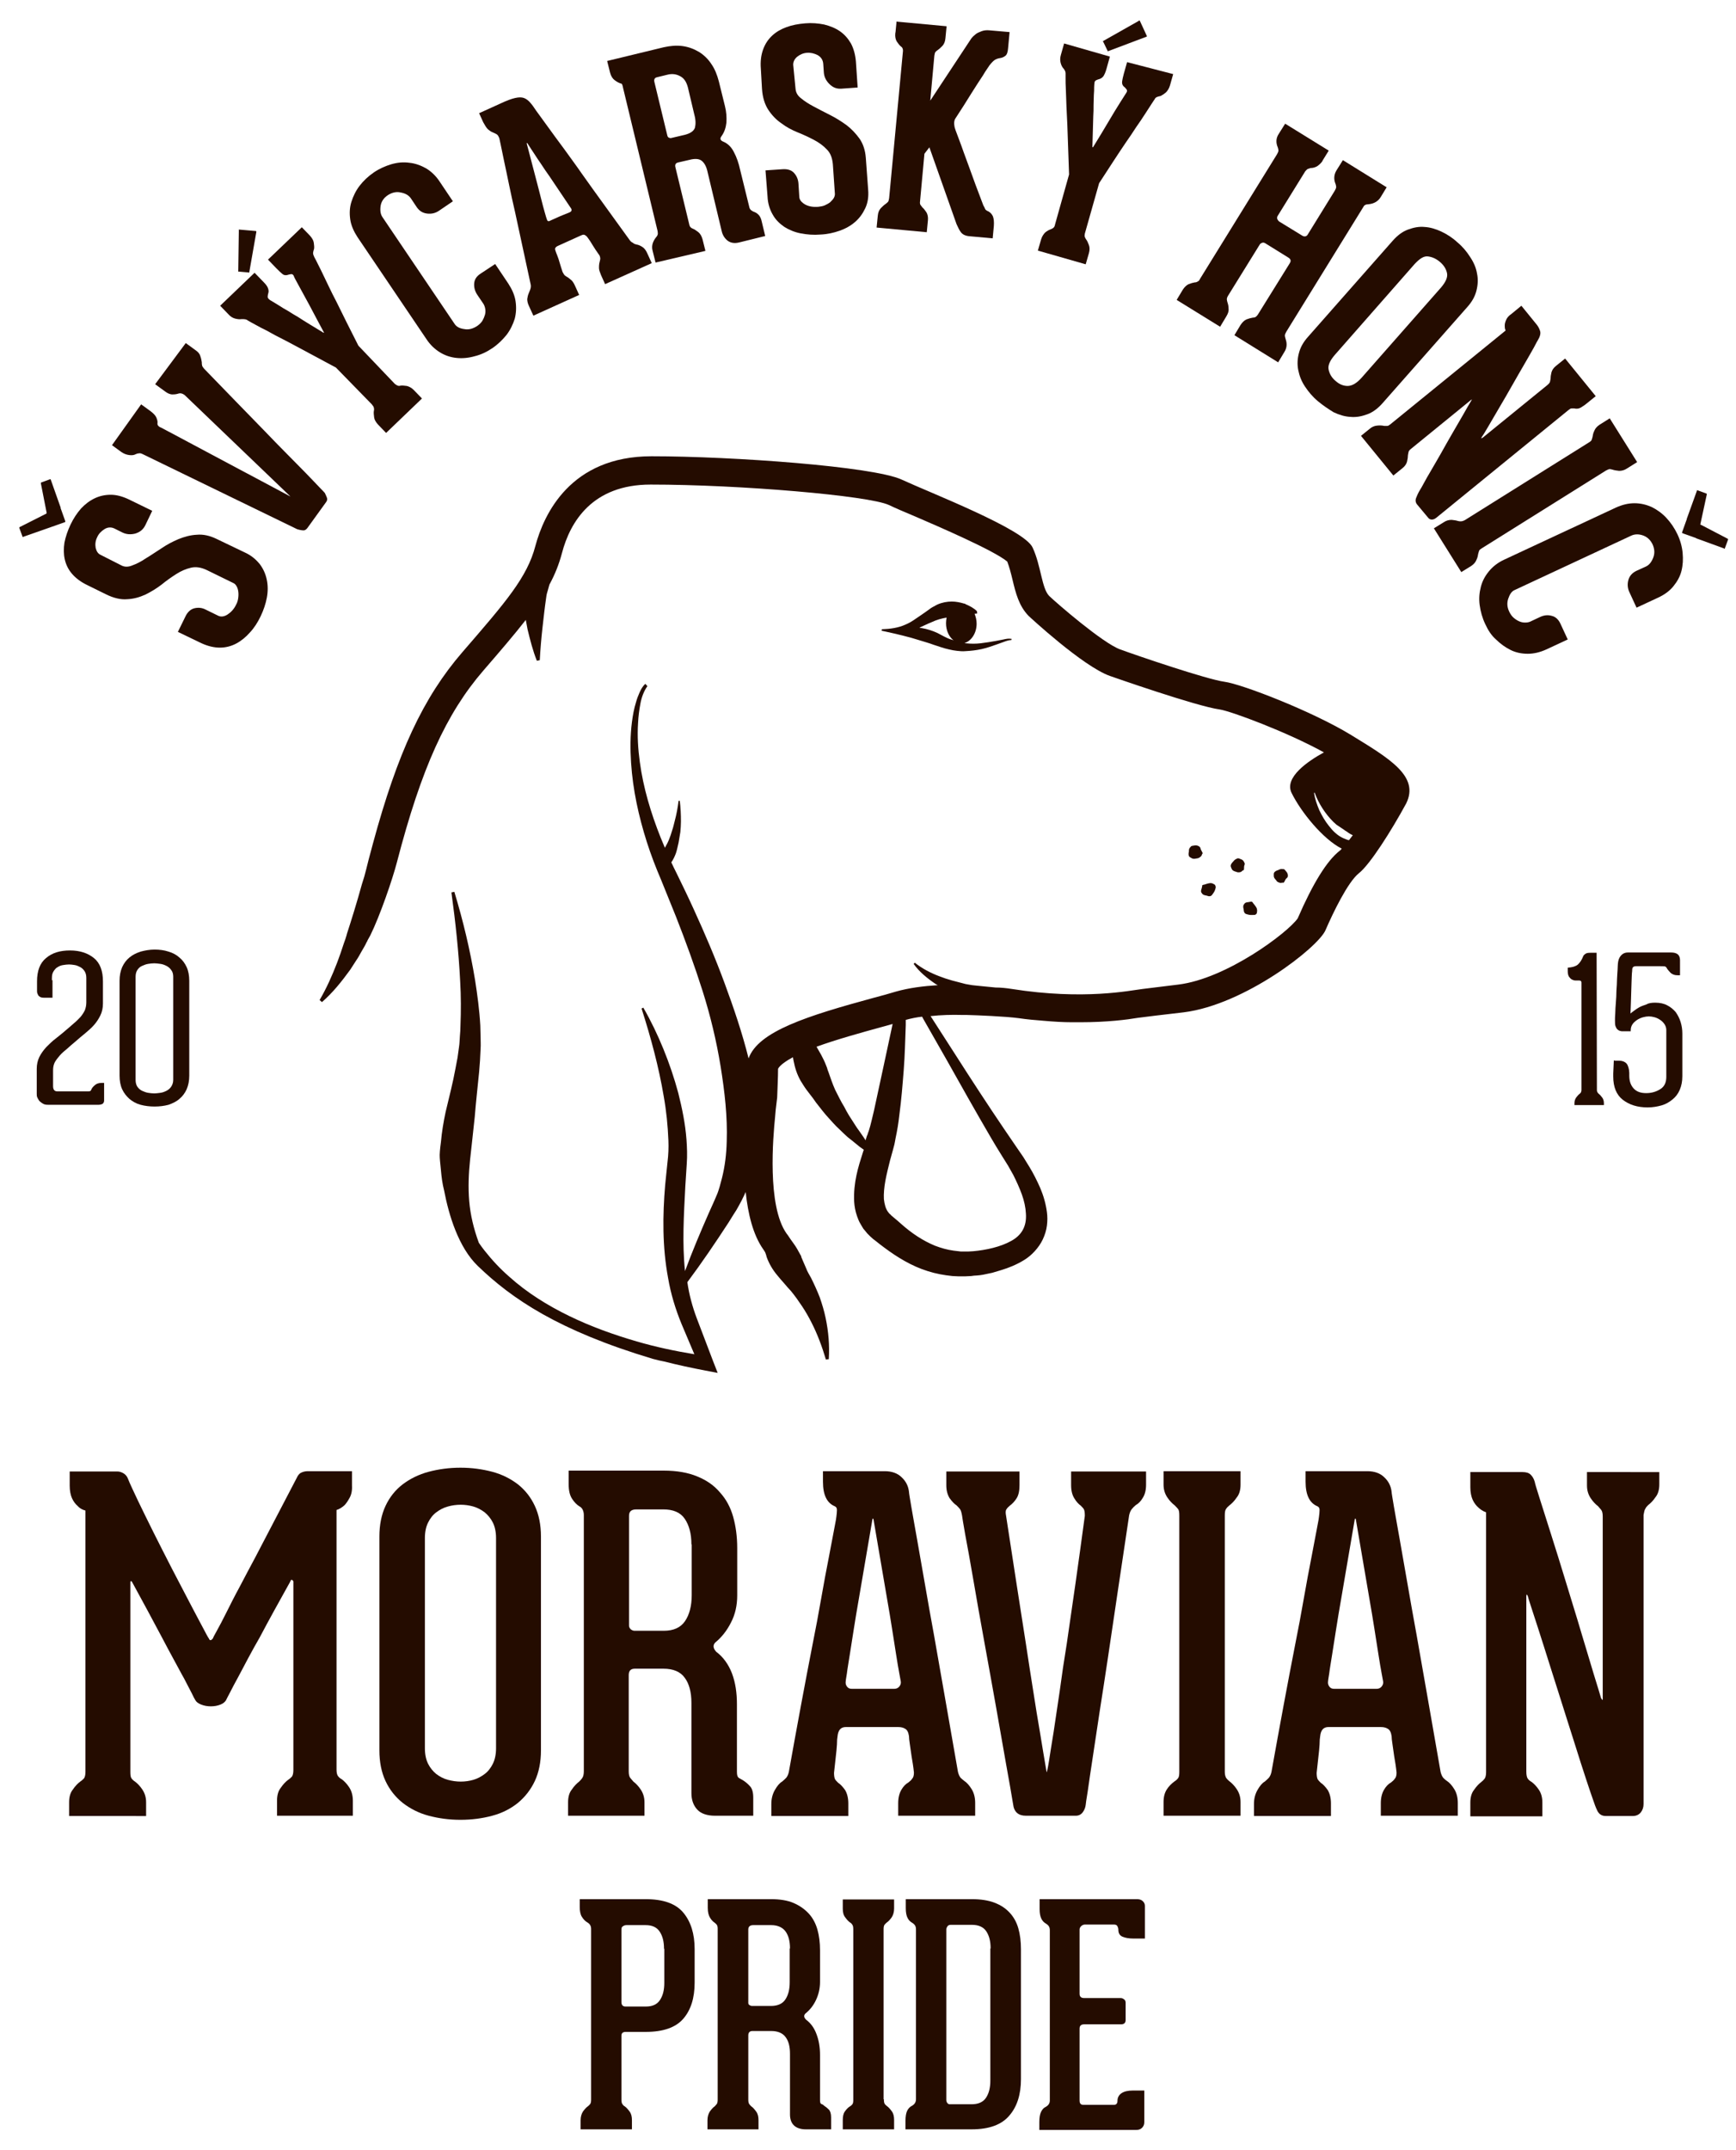
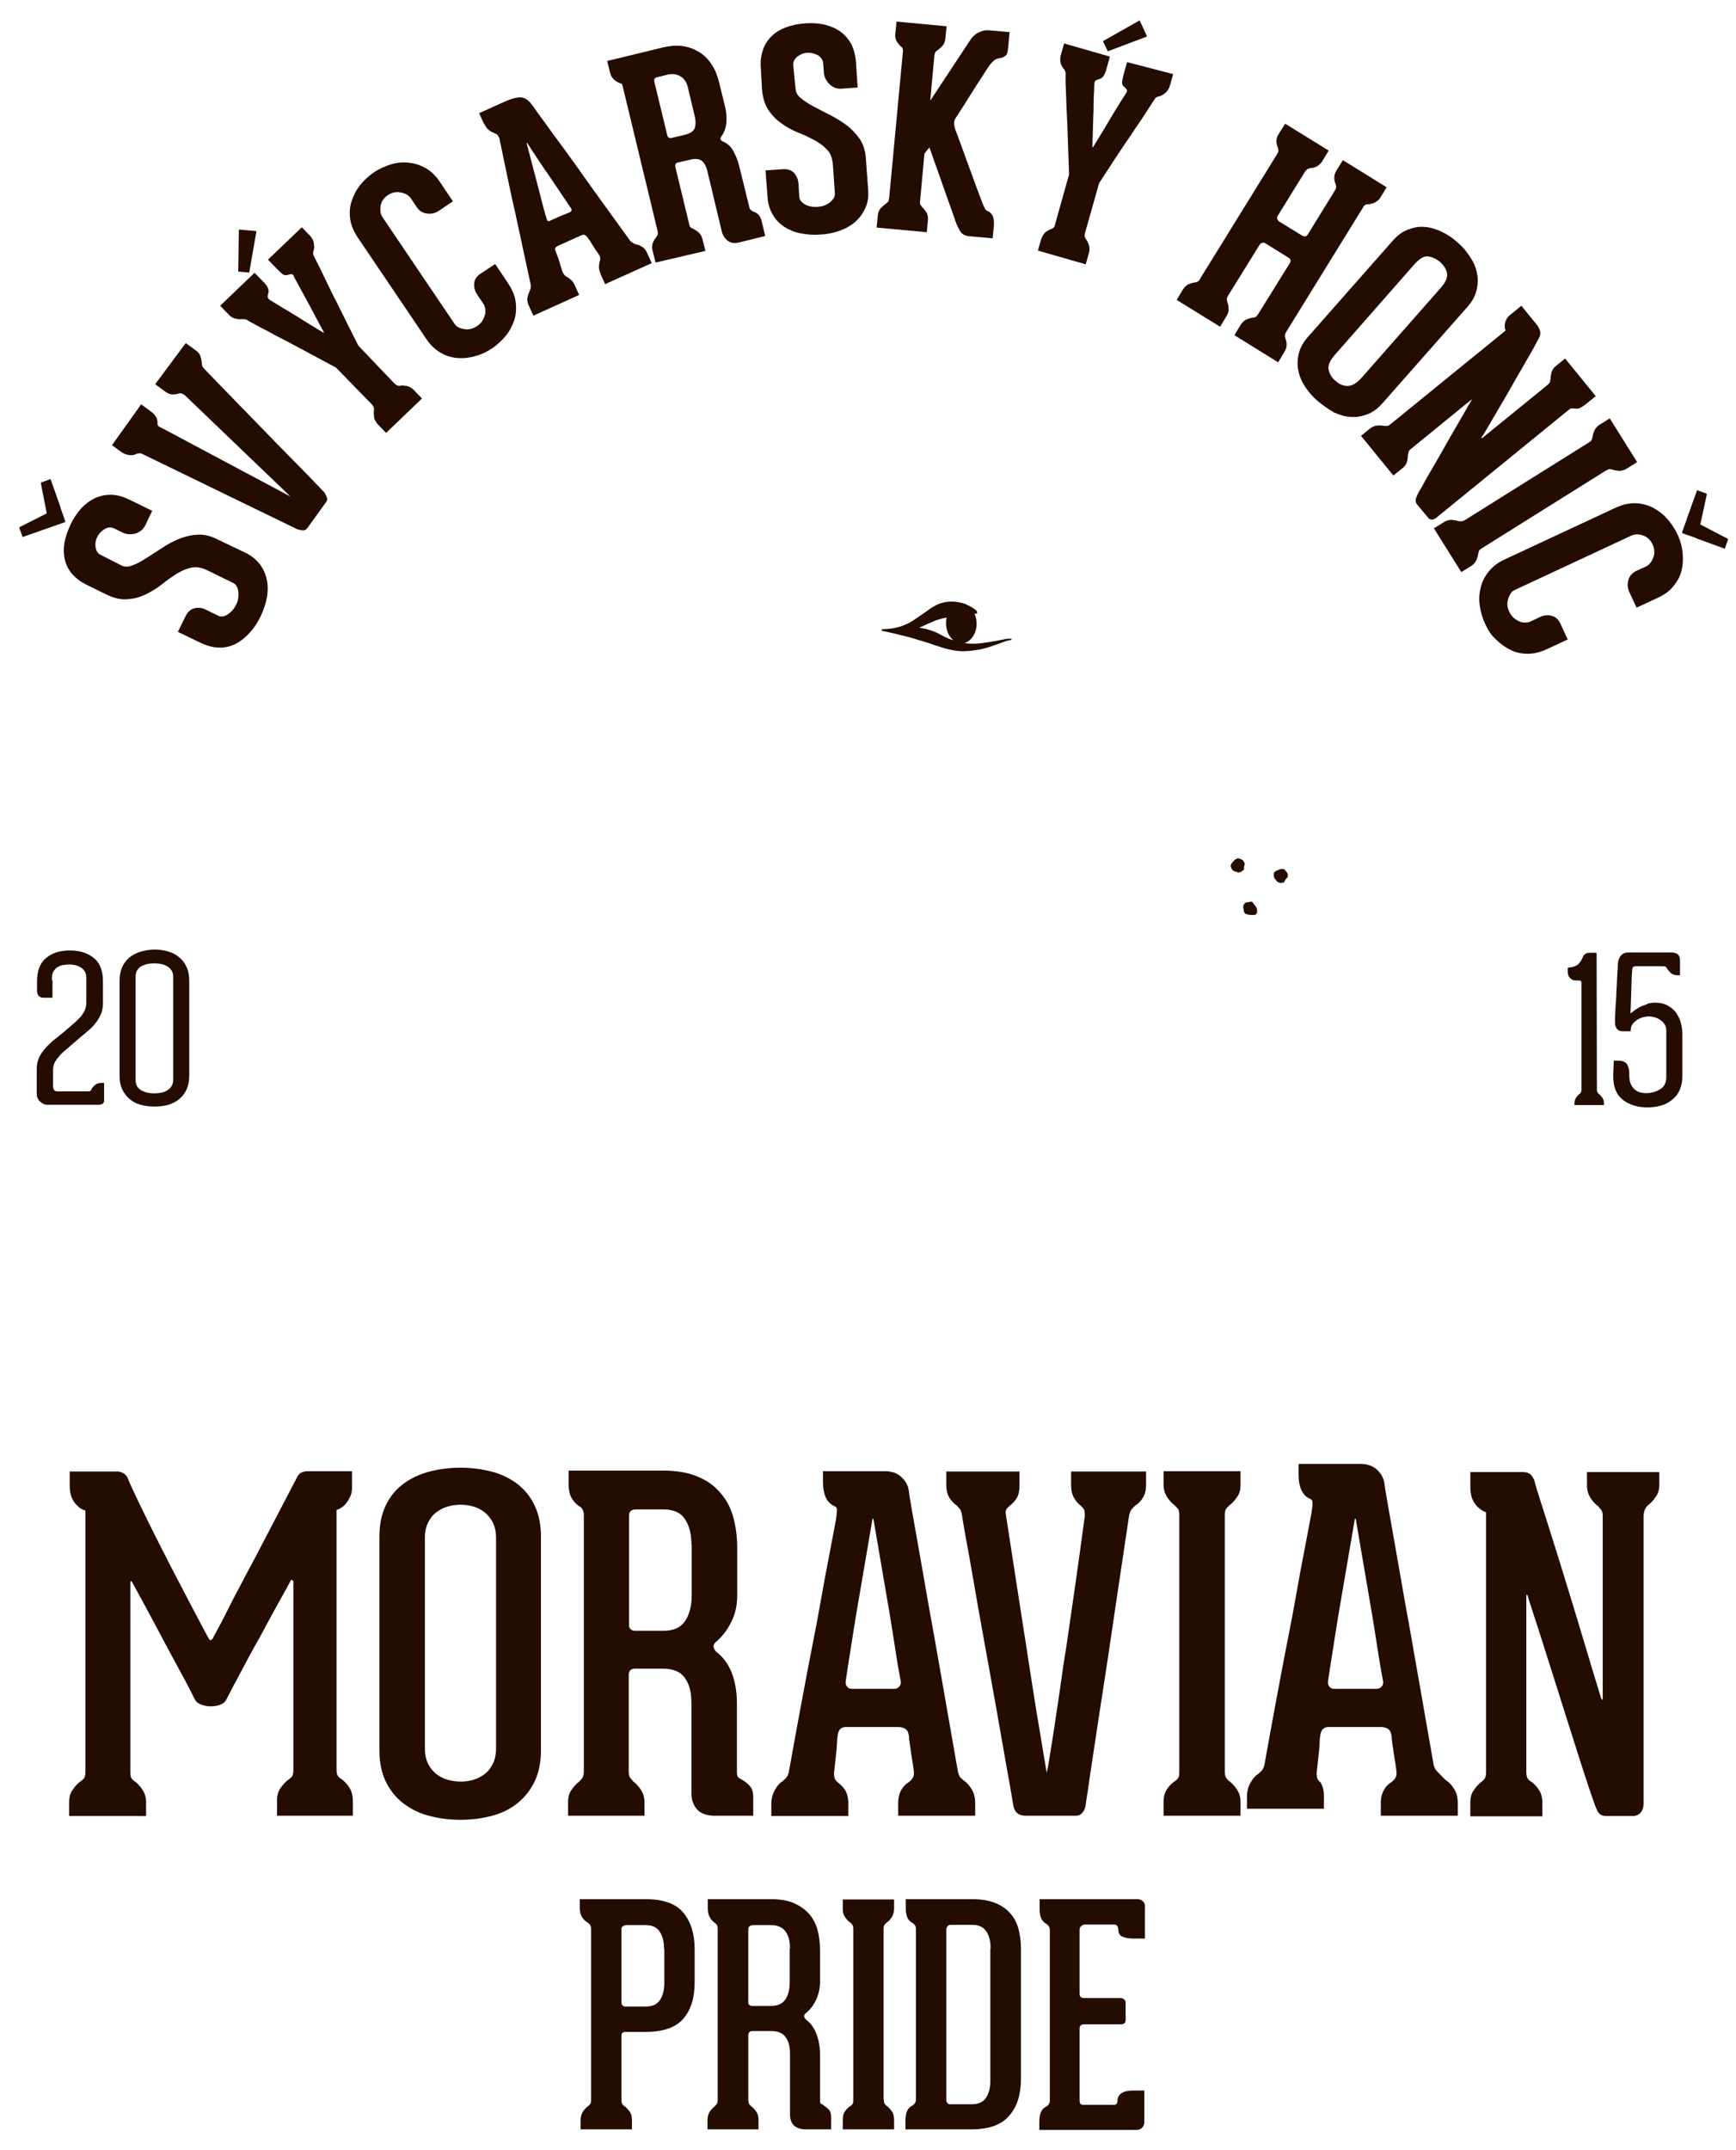
<svg xmlns="http://www.w3.org/2000/svg" version="1.1" id="Vrstva_3" x="0px" y="0px" viewBox="0 0 595.3 737" style="enable-background:new 0 0 595.3 737;" xml:space="preserve">
  <style type="text/css">
	.st0{fill:#240C00;}
</style>
  <path class="st0" d="M428.3,309.2c-1.2,0.1-1.4,0.3-1.8,0.9c-0.4,0.7,0,1.5,0,1.9c0,0.4,0.2,1.1,0.8,1.3c0.6,0.2,0.7,0.2,1.2,0.3  c0.4,0.1,1.6,0,1.8,0c0.2,0,0.7-0.4,0.7-0.7c0-0.3,0.2-0.6,0-1.4c-0.2-0.7-1.2-1.8-1.2-1.8s-0.3-0.5-0.5-0.6  S428.3,309.2,428.3,309.2z" />
-   <path class="st0" d="M412.1,304.4c-0.4,1.2-0.3,1.4,0.2,2c0.5,0.6,1.4,0.5,1.8,0.7s1.1,0.2,1.5-0.3c0.4-0.5,0.4-0.6,0.7-1  s0.6-1.5,0.6-1.7c0-0.2-0.2-0.8-0.4-0.9c-0.3-0.1-0.5-0.4-1.3-0.5c-0.8,0-2.1,0.5-2.1,0.5s-0.6,0.1-0.8,0.2  C412.3,303.6,412.1,304.4,412.1,304.4z" />
-   <path class="st0" d="M409.7,289.8c-1.5,0.2-1.1,0.2-1.6,0.7s-0.4,1.2-0.4,1.3s-0.2,0.8-0.1,1.3c0.1,0.6,0.4,0.7,1.1,1.1  c0.7,0.4,1.7,0,2,0s1.3-0.6,1.4-1.1c0.1-0.6,0.6-0.3,0-1.3c-0.6-1-0.3-1.1-0.7-1.5S410.3,289.7,409.7,289.8z" />
  <path class="st0" d="M441.2,298.9c-1-1.2-0.7-0.9-1.4-1c-0.7-0.1-1.2,0.2-1.4,0.3c-0.1,0.1-0.8,0.2-1.2,0.6  c-0.5,0.4-0.4,0.7-0.4,1.5c0,0.8,0.9,1.4,1,1.7s1.2,0.8,1.7,0.6c0.5-0.2,0.6,0.4,1.1-0.7s0.8-0.8,1-1.4  C441.7,300,441.6,299.4,441.2,298.9z" />
  <path class="st0" d="M425.7,294.6c-1.4-0.6-1.1-0.4-1.7-0.2c-0.7,0.3-1,0.8-1.1,0.9s-0.6,0.6-0.8,1.1c-0.2,0.5,0,0.8,0.3,1.5  s1.4,0.9,1.7,1c0.3,0.2,1.4,0.2,1.8-0.3s0.7,0.1,0.7-1.1s0.4-1.1,0.2-1.6S426.3,294.8,425.7,294.6z" />
  <g>
    <path class="st0" d="M335,209.5c-1.1-1.1-2.5-1.8-3.9-2.4c0,0-0.1,0-0.1-0.1c0,0,0,0,0,0c0,0,0,0,0,0c-0.1-0.1-0.3-0.1-0.4-0.1   c-1.3-0.4-2.8-0.7-4.2-0.7c-1.6,0-3.3,0.3-4.9,1c-0.4,0.2-0.8,0.4-1.1,0.6l-0.6,0.3l-0.5,0.3l-1.8,1.3c-1.2,0.8-2.4,1.7-3.5,2.4   c-1.1,0.8-2.3,1.5-3.5,2c-2.4,1.1-5.2,1.5-8.1,1.6l-0.1,0.5c0.5,0.1,0.9,0.2,1.4,0.3l0,0c0,0,4.7,1,8.7,2.1c1,0.3,2,0.6,3,0.9   c1.6,0.5,3.1,0.9,4.7,1.5c1.6,0.5,3.4,1.2,5.3,1.6c0.5,0.1,0.9,0.2,1.4,0.3l1.4,0.2c0.9,0.1,1.9,0.2,2.9,0.1   c1.9-0.1,3.7-0.3,5.5-0.7c1.8-0.4,3.5-1,5.2-1.6l2.5-0.9c0.8-0.3,1.7-0.6,2.5-0.6l0.1-0.4c-1-0.2-1.9,0-2.8,0.2l-2.6,0.5   c-1.7,0.3-3.5,0.6-5.2,0.8c-1.7,0.2-3.4,0.2-5.1,0c-0.1,0-0.3,0-0.4-0.1c2.3-0.7,4.1-3.4,4.1-6.6c0-1.3-0.3-2.4-0.7-3.4   c0.3,0,0.6-0.1,0.9-0.1L335,209.5z M326.1,219.2c-1.6-0.5-3-1.4-4.6-2.2c-1.7-0.8-3.6-1.4-5.4-1.7c-0.3,0-0.5-0.1-0.8-0.1   c0,0,0.1,0,0.1-0.1c1.4-0.6,2.7-1.3,4-1.8c1.9-0.9,3.5-1.3,5.2-1.6c-0.1,0.6-0.2,1.2-0.2,1.9c0,2.5,1,4.7,2.6,5.9   C326.6,219.3,326.4,219.3,326.1,219.2z" />
-     <path class="st0" d="M463.4,252c-13.2-8.1-37.5-17.5-43.5-18.3s-29.8-8.9-35.8-11.1s-21.7-15.8-24.3-18.3   c-2.6-2.6-2.8-10.4-5.7-16.6c-2.8-6.3-35.2-18.8-44.9-23.3c-9.7-4.5-58-8-85.8-8s-36.9,19.9-39.8,30.7c-2.8,10.8-10.2,19.3-25,36.4   c-13.5,15.6-22.3,34.6-30.7,65.6c-0.5,1.8-1,3.7-1.5,5.6c-0.3,1.1-0.5,2.1-0.8,3.2c-0.4,1.7-0.9,3.4-1.5,5.2   c-1.7,6.2-3.6,12.3-5.2,17.2c0,0,0,0,0,0.1c-0.3,1-0.6,2-1,3c-0.4,1.1-0.7,2.2-1.1,3.3l-1.2,3.3c-1.7,4.4-3.6,8.7-6,12.8l0.8,0.7   c3.7-3.2,6.8-7.1,9.7-11.1l2-3.1c0.7-1,1.3-2.1,1.9-3.2c0.6-1,1.2-2,1.7-3.1c0.1-0.2,0.2-0.3,0.3-0.5c0,0,0,0,0-0.1   c0.3-0.6,0.7-1.2,1-1.8c3.3-6.7,7.6-19.2,9.1-25l0,0c8.4-32.3,16.9-51,29.7-65.8c5.8-6.7,10.6-12.3,14.5-17.3   c0.2,1.1,0.4,2.1,0.6,3.2c0.9,3.7,1.8,7.3,3.2,10.8l1-0.2c0.2-3.7,0.5-7.3,0.9-10.9c0.4-3.6,0.8-7.2,1.3-10.6   c0.1-0.9,0.3-1.7,0.6-2.6c0.2-0.6,0.3-1.2,0.5-1.8c1.9-3.5,3.3-7,4.3-10.8c2.8-10.7,10.4-23.5,30.4-23.5c30.6,0,74.8,3.8,81.7,7   c2.3,1.1,5.6,2.5,9.4,4.1c7.4,3.2,26.7,11.5,31.2,15.3c0.7,1.8,1.3,4.1,1.8,6.2c1.1,4.6,2.2,9,5.5,12.4   c0.2,0.2,18.6,17.3,27.9,20.6c0.3,0.1,29.6,10.4,37.7,11.5c3.9,0.6,23,7.7,35.7,14.7c-5.5,3-13.7,8.6-11.1,13.9   c3.2,6.5,10.7,15.8,17.2,19.1c-0.3,0.4-0.6,0.7-0.8,0.8c-4.3,3.4-9.1,11.1-14.3,23.1c-3.4,4.9-24.4,20.7-41,22.7l-12.2,1.5   c-4.2,0.5-20.1,3.9-44.8,0c-1.9-0.3-3.8-0.5-5.6-0.5c-1.9-0.2-3.9-0.4-6.1-0.6l-1.9-0.2c-0.8-0.1-1.6-0.3-2.3-0.4   c-0.8-0.2-1.5-0.4-2.3-0.6c-0.8-0.2-1.5-0.4-2.3-0.6l-2.3-0.7l-2.2-0.8c-2.9-1.1-5.8-2.6-8.3-4.6l-0.4,0.4c1.9,2.7,4.6,4.9,7.4,6.8   c0.3,0.2,0.6,0.4,0.9,0.5c-4.9,0.3-9.8,0.9-14.4,2.2c-2.3,0.7-4.8,1.4-7.5,2.1c-22.8,6.2-39.7,11.5-43,20.8   c-2.2-8.8-5.1-17.3-8.2-25.7c-3.2-8.7-6.8-17.1-10.6-25.4c-1.9-4.2-3.9-8.3-5.9-12.4c-0.6-1.2-1.2-2.4-1.8-3.7   c0.7-1,1.2-2.1,1.6-3.2c0.4-1.2,0.6-2.4,0.9-3.6c0.2-1.2,0.4-2.4,0.6-3.6c0.1-1.2,0.2-2.4,0.2-3.6c0-2.4-0.1-4.8-0.4-7.1l-0.4,0   c-0.3,2.3-0.7,4.6-1.3,6.8c-0.3,1.1-0.5,2.2-0.9,3.3c-0.3,1.1-0.7,2.2-1.1,3.2c-0.4,1-0.9,1.9-1.4,2.8c-0.5-1.2-1-2.4-1.5-3.6   c-3.3-8.3-5.9-16.9-7.1-25.8c-0.6-4.4-0.9-8.9-0.6-13.4c0.1-2.2,0.4-4.5,0.8-6.6c0.2-1.1,0.5-2.2,0.9-3.2c0.4-1,0.9-2,1.5-2.8   l-0.7-0.8c-1,0.9-1.5,1.9-2,3c-0.5,1.1-0.9,2.2-1.2,3.3c-0.7,2.2-1.1,4.5-1.4,6.8c-0.6,4.6-0.6,9.3-0.3,13.9   c0.6,9.3,2.6,18.4,5.4,27.2c1.4,4.4,3.1,8.8,4.9,13c1.7,4.2,3.4,8.4,5.1,12.6c3.3,8.4,6.4,16.9,9.1,25.4c2.7,8.5,4.8,17.3,6.2,25.9   c1.4,8.7,2.4,17.3,2.1,25.8c-0.1,4.2-0.6,8.4-1.6,12.4c-0.3,1-0.5,2-0.8,3c-0.3,1-0.6,2-1,2.9l-0.6,1.4l-0.7,1.6l-1.4,3.1   c-2.9,6.6-5.7,13.2-8.2,20c-1-9.5-0.4-19.2,0.1-29l0.5-7.8c0.2-2.8,0.1-5.5-0.1-8.3c-0.4-5.4-1.5-10.7-2.8-15.9   c-1.4-5.2-3.1-10.2-5.1-15.1c-2-4.9-4.3-9.7-6.9-14.2l-0.6,0.3c3.2,10,5.9,20,7.6,30.1c0.9,5,1.4,10.1,1.6,15.1   c0.1,2.5,0,5-0.3,7.4c-0.3,2.5-0.5,5.2-0.8,7.8c-0.9,10.5-1,21.3,1,32c0.9,5.3,2.5,10.6,4.6,15.7l4.4,10.4   c-6.7-1.1-13.3-2.5-19.8-4.4c-7.9-2.3-15.7-5.1-23.1-8.7c-7.4-3.6-14.5-8-20.6-13.5c-3.1-2.7-5.9-5.7-8.5-9   c-0.7-0.9-1.3-1.7-1.9-2.6c-1.8-4.9-2.9-9.6-3.3-14.3c-0.4-4.7-0.2-9.4,0.3-14.2c0.5-4.8,1.1-9.7,1.6-14.7c0.4-5.1,1-10.2,1.5-15.4   l0.3-3.9c0.1-1.3,0.1-2.7,0.2-4c0.1-1.4,0-2.7,0-4c0-1.3-0.1-2.7-0.1-4c-0.3-5.3-1-10.5-1.8-15.6c-1.7-10.3-4.1-20.3-7.1-30.2   l-1,0.2c1.4,10.2,2.5,20.4,3,30.5c0.3,5.1,0.3,10.1,0.1,15.1c0,1.3-0.1,2.5-0.2,3.7c-0.1,1.2-0.1,2.5-0.3,3.7   c-0.2,1.2-0.3,2.4-0.5,3.6l-0.7,3.7c-0.9,5-2.2,9.9-3.4,15c-0.7,3.3-1.3,6.8-1.6,10.3c-0.3,2.1-0.5,4.3-0.4,5.3   c0,0,0.1,1.7,0.4,4.3c0.2,2.3,0.5,4.7,1.1,7c1.6,8.4,4.9,19.4,11.5,25.8c11.7,11.3,27.7,22.2,60.1,31.9c1.5,0.4,2.8,0.7,3.9,0.9   c4.7,1.2,9.4,2.2,14.1,3.1l4.2,0.8l-1.6-4.1l-5.6-14.7c-1.5-4-2.6-8.1-3.2-12.3c5-6.7,9.6-13.5,14.1-20.4l1.8-2.9l0.9-1.4l0.9-1.6   c0.6-1.1,1.2-2.2,1.7-3.3c0.2-0.4,0.4-0.9,0.6-1.3c0.8,7.5,2.5,14.6,6,19.6c0.2,0.3,0.5,0.7,0.7,1.1c0.2,0.5,0.4,1.1,0.5,1.6   c0.8,2.2,2,4.3,3.6,6.2c0.8,1,1.6,1.9,2.4,2.8l1.2,1.4l1.1,1.2c1.4,1.7,2.6,3.4,3.8,5.2c1.2,1.8,2.3,3.7,3.3,5.7   c2,3.9,3.6,8.2,4.9,12.6l1-0.1c0.3-4.7-0.1-9.5-1.1-14.2c-0.5-2.4-1.2-4.7-2-7c-0.9-2.3-1.9-4.5-3-6.7l-0.9-1.6   c-0.3-0.5-0.5-1-0.7-1.5c-0.4-1-0.9-2-1.3-3c-0.2-0.4-0.3-0.8-0.5-1.2c0,0,0,0,0.1,0c-0.1-0.2-0.3-0.5-0.4-0.7   c-0.7-1.3-1.4-2.6-2.3-3.8c-0.3-0.5-0.7-0.9-1-1.4c-0.5-0.7-0.9-1.4-1.4-2c-6.7-9.5-4.6-33.1-3.9-40.1v0c0.1-0.8,0.1-1.6,0.2-2.3   c0.2-1.4,0.3-2.8,0.5-4.2c0.1-3.3,0.3-6.8,0.3-9.8c0,0,0.4-1.5,5.1-4c0.1,0.4,0.1,0.7,0.2,1.1l0.4,1.8c0.3,1.2,0.7,2.4,1.2,3.5   c0.3,0.6,0.5,1.1,0.8,1.6c0.3,0.5,0.6,1,1,1.6c1.3,2.1,3,3.9,4.3,5.9c1.5,1.9,2.9,3.8,4.6,5.6c0.8,0.9,1.6,1.8,2.4,2.6l2.6,2.5   l1.3,1.2l1.4,1.1c0.9,0.7,1.8,1.5,2.7,2.2c0.5,0.3,0.9,0.7,1.4,1l-0.3,0.9c-1.6,5-3.3,10.3-3,16.9c0.1,1.6,0.4,3.3,1,5   c0.3,0.8,0.6,1.7,1.1,2.5l0.7,1.2c0.2,0.4,0.5,0.8,0.8,1.1c0.3,0.4,0.6,0.7,0.9,1.1c0.3,0.3,0.6,0.6,1,1l1,0.9l0.8,0.6   c1,0.8,2,1.6,3.1,2.4c4.3,3.2,9.3,6.3,14.8,8c2.8,0.9,5.6,1.4,8.5,1.7c0.7,0,1.4,0.1,2.1,0.1l1.1,0l1.1,0l2.1-0.1   c0.7-0.1,1.4-0.2,2.1-0.2c1.4-0.1,2.8-0.4,4.1-0.7c0.7-0.1,1.4-0.3,2-0.5c0.7-0.2,1.3-0.4,2-0.6c2.7-0.8,5.4-1.9,8-3.5   c1.3-0.8,2.5-1.8,3.6-3c1.1-1.2,2.1-2.6,2.8-4.1c0.7-1.5,1.2-3.1,1.4-4.7c0.2-1.6,0.2-3.1,0-4.6c-0.4-3-1.2-5.7-2.3-8.3   c-1.1-2.5-2.3-4.9-3.7-7.2c-0.7-1.1-1.4-2.3-2.1-3.4l-2.2-3.2c-1.4-2.1-2.9-4.2-4.3-6.3c-5.7-8.4-11.3-17-16.8-25.6l-8.3-12.9   l-0.2-0.3c3.6-0.4,7.3-0.5,10.7-0.4l0,0c0,0,0.2,0,0.7,0c0.3,0,0.6,0,0.9,0c3.8,0.1,13.4,0.5,17.9,1.1l0,0c2.7,0.4,5.8,0.7,8.6,0.9   c3.4,0.3,6.7,0.5,9.7,0.5c0.3,0,0.4,0,0.4,0s0,0,0,0c0.8,0,1.6,0,2.4,0c9.3,0,16.2-0.9,19.7-1.5c3.1-0.4,7.9-1,15.8-1.9   c20.9-2.6,46-22.2,48.6-28.1c2.6-6,7.7-16.6,11.5-19.6s11.1-14.5,16.2-23.9C486.8,266.1,476.6,260.1,463.4,252z M299.7,380.7   c-0.6,2.4-1.1,4.9-1.8,7l-0.3,0.8l-0.1,0.4l-0.2,0.4l-0.5,1.6c0-0.1-0.1-0.1-0.1-0.2c-0.6-1-1.3-1.9-1.9-2.8l-1-1.4l-0.9-1.4   l-1.8-2.8c-0.6-1-1.1-1.9-1.6-2.9c-1.2-1.9-2.1-3.9-3.1-5.8c-0.9-2-1.6-4.1-2.3-6.1c-0.2-0.5-0.4-1-0.5-1.5c-0.2-0.5-0.4-1-0.6-1.5   c-0.4-1-0.9-1.9-1.4-2.9l-1.6-2.8l0,0c6.9-2.5,15.2-4.8,22.5-6.8c1.2-0.3,2.5-0.7,3.6-1l-3.2,14.9   C301.8,370.8,300.8,375.8,299.7,380.7z M324.5,363.1c5,8.9,10,17.8,15.2,26.7c1.3,2.2,2.6,4.4,4,6.6l2,3.2c0.6,1.1,1.2,2.1,1.8,3.2   c1.1,2.2,2.1,4.4,2.9,6.6c0.8,2.2,1.3,4.5,1.4,6.6c0.3,4.3-1.4,7.4-5.1,9.4c-3.6,2-8.5,3.1-13,3.5c-0.6,0-1.1,0.1-1.7,0.1l-1.7,0   l-0.8,0l-0.8-0.1l-1.7-0.2c-2.2-0.3-4.3-0.9-6.4-1.7c-4.1-1.7-7.9-4.2-11.5-7.4c-0.9-0.8-1.8-1.6-2.8-2.4c-0.2-0.2-0.5-0.4-0.7-0.6   c-0.1-0.1-0.2-0.3-0.4-0.4c-0.1-0.1-0.3-0.3-0.4-0.4c-0.1-0.2-0.2-0.3-0.3-0.4c-0.8-1.1-1.2-2.6-1.4-4.4c-0.1-1.8,0.1-4,0.5-6.2   c0.4-2.2,1-4.6,1.6-7l1-3.6l0.5-1.9l0.1-0.5l0.1-0.5l0.2-1.1c0.6-2.8,1-5.3,1.3-8c0.7-5.2,1.1-10.3,1.5-15.4   c0.4-5.1,0.5-10.3,0.7-15.4c0-0.6,0-1.2,0-1.8c1.8-0.5,3.7-0.9,5.6-1.1l0.6,1.1L324.5,363.1z M462.6,288c-0.2,0-0.3-0.1-0.5-0.1   c-0.5-0.2-1-0.4-1.5-0.6c-2-0.9-3.6-2.5-4.9-4.2c-1.3-1.6-2.4-3.5-3.3-5.4c-0.8-1.9-1.5-3.9-1.8-5.9l0.2-0.1   c0.7,1.9,1.6,3.7,2.7,5.4c1.1,1.7,2.3,3.2,3.7,4.6l1.1,1l1.2,0.8c0.4,0.3,0.8,0.5,1.2,0.8c0.4,0.3,0.8,0.6,1.2,0.8   c0.6,0.5,1.3,0.9,2,1.2C463.4,286.9,463,287.5,462.6,288z" />
  </g>
  <g>
    <path class="st0" d="M119.9,513.4c-0.6,1.1-1.2,2-1.8,2.6c-0.8,0.7-1.7,1.3-2.7,1.6v89c0,1.1,0.2,1.8,0.5,2.2   c0.3,0.4,0.7,0.8,1.3,1.1c0.8,0.6,1.7,1.5,2.5,2.7c0.8,1.2,1.3,2.7,1.3,4.7v5.1H95v-5.2c0-1.8,0.4-3.3,1.3-4.4   c0.8-1.2,1.7-2.1,2.5-2.7c0.5-0.3,0.9-0.7,1.3-1.1c0.3-0.4,0.5-1.2,0.5-2.2v-64.6c0-0.2-0.1-0.4-0.4-0.6c-0.3-0.2-0.5,0-0.7,0.6   c-3.9,7-7.4,13.3-10.4,19c-1.4,2.4-2.7,4.8-4,7.2c-1.3,2.4-2.4,4.6-3.5,6.6c-1.1,2-2,3.7-2.7,5.1c-0.7,1.4-1.2,2.2-1.3,2.5   c-0.3,0.7-1,1.3-2,1.7c-1,0.4-2.1,0.6-3.3,0.6c-1.2,0-2.3-0.2-3.3-0.6c-1-0.4-1.7-0.9-2-1.5c-0.2-0.3-0.7-1.2-1.3-2.5   c-0.7-1.4-1.6-3-2.6-5c-1.1-1.9-2.2-4.1-3.6-6.6c-1.3-2.4-2.6-4.8-3.9-7.3c-3.1-5.8-6.5-12.2-10.3-19.1c-0.1-0.2-0.2-0.3-0.4-0.3   c-0.2,0-0.2,0.2-0.2,0.6v64.6v0.2c0,1.1,0.1,1.8,0.4,2.2c0.3,0.4,0.7,0.8,1.2,1.1c0.8,0.6,1.7,1.5,2.5,2.7c0.8,1.2,1.3,2.6,1.3,4.4   v4.7H23.7v-4.7c0-1.8,0.4-3.3,1.3-4.4c0.8-1.2,1.7-2.1,2.5-2.7c0.5-0.3,0.9-0.7,1.3-1.1c0.3-0.4,0.5-1.2,0.5-2.2v-89.6   c-1.1-0.3-2-0.8-2.7-1.6c-0.7-0.6-1.4-1.5-1.9-2.6c-0.5-1.1-0.8-2.6-0.8-4.3v-4.9h16.4c0.6,0,1.3,0.2,2,0.6c0.7,0.4,1.2,1,1.5,1.7   c0.7,1.8,1.9,4.3,3.5,7.7c1.6,3.3,3.4,7,5.4,11c2,4,4.1,8.1,6.2,12.2c2.2,4.2,4.2,8,6,11.5c1.8,3.5,3.4,6.4,4.6,8.7   c1.2,2.3,1.9,3.6,2.1,3.8c0.2,0.5,0.4,0.7,0.7,0.6c0.3-0.1,0.5-0.3,0.7-0.6c0-0.1,0.4-0.9,1.3-2.5c0.9-1.6,2-3.7,3.3-6.3   c1.3-2.6,2.8-5.6,4.6-8.9c1.7-3.3,3.5-6.6,5.3-10l14.2-27.2c0.4-0.9,0.9-1.6,1.6-1.9c0.6-0.3,1.4-0.5,2.2-0.5h15.2v4.9   C120.8,510.9,120.5,512.3,119.9,513.4z" />
    <path class="st0" d="M157.9,623.8c-3.9,0-7.5-0.5-10.9-1.4c-3.4-0.9-6.3-2.4-8.9-4.4c-2.5-2-4.5-4.5-5.9-7.5   c-1.4-3-2.1-6.5-2.1-10.5v-73.3c0-4,0.7-7.5,2.1-10.5c1.4-3,3.4-5.5,5.9-7.4c2.5-1.9,5.5-3.4,8.9-4.3c3.4-0.9,7-1.4,10.9-1.4   c3.9,0,7.5,0.5,10.9,1.4c3.4,0.9,6.3,2.4,8.8,4.3c2.5,2,4.4,4.4,5.8,7.4c1.4,3,2.1,6.5,2.1,10.5v73.3c0,4-0.7,7.5-2.1,10.5   c-1.4,3-3.4,5.5-5.8,7.5c-2.5,2-5.4,3.5-8.8,4.4C165.5,623.3,161.8,623.8,157.9,623.8z M170.1,527.2c0-2.1-0.4-3.9-1.1-5.3   c-0.7-1.4-1.7-2.6-2.8-3.5c-1.2-0.9-2.5-1.6-3.9-2c-1.4-0.4-2.9-0.6-4.3-0.6c-1.5,0-3,0.2-4.4,0.6c-1.5,0.4-2.8,1.1-4,2   c-1.2,0.9-2.1,2.1-2.8,3.5c-0.7,1.4-1.1,3.2-1.1,5.3v72.1c0,2.1,0.4,3.9,1.1,5.3c0.7,1.4,1.7,2.6,2.8,3.5c1.2,0.9,2.5,1.6,4,2   c1.5,0.4,2.9,0.6,4.4,0.6c1.5,0,2.9-0.2,4.3-0.6c1.4-0.4,2.7-1.1,3.9-2c1.2-0.9,2.1-2.1,2.8-3.5c0.7-1.4,1.1-3.2,1.1-5.3V527.2z" />
    <path class="st0" d="M254.7,610.2c0.8,0.5,1.7,1.2,2.4,2c0.8,0.8,1.2,2.1,1.2,4v6.2h-13.1c-2.7,0-4.8-0.7-6.1-2.1   c-1.3-1.4-2-3.3-2-5.6v-31c0-3.7-0.8-6.6-2.3-8.6c-1.5-2.1-4-3.1-7.3-3.1h-9.8c-1.4,0-2.1,0.7-2.1,2.2v33c0,1.1,0.2,1.8,0.5,2.2   c0.3,0.4,0.7,0.8,1.1,1.3c0.8,0.6,1.7,1.5,2.5,2.7c0.8,1.2,1.3,2.6,1.3,4.4v4.6h-26.2v-4.6c0-1.8,0.4-3.3,1.3-4.4   c0.8-1.2,1.7-2.1,2.5-2.7c0.4-0.4,0.8-0.8,1.1-1.3c0.3-0.4,0.5-1.2,0.5-2.2v-87.9c0-0.8-0.2-1.5-0.5-2c-0.3-0.5-0.7-0.8-1.1-1   c-0.8-0.5-1.7-1.4-2.4-2.5c-0.8-1.2-1.2-2.8-1.2-5.1v-4.6h32.6c4.5,0,8.4,0.7,11.5,2c3.2,1.3,5.8,3.1,7.8,5.5   c2.1,2.3,3.6,5.1,4.5,8.3c0.9,3.2,1.4,6.8,1.4,10.7v16.3c0,3.4-0.7,6.5-2.1,9.2c-1.4,2.8-3.2,5.1-5.4,6.9c-0.9,0.9-0.8,2,0.3,3.2   c2.4,1.8,4.2,4.3,5.4,7.4c1.2,3.2,1.7,6.7,1.7,10.6v23.2c0,1.1,0.2,1.7,0.6,2C253.7,609.6,254.1,609.9,254.7,610.2z M237.1,529.4   c0-3.7-0.8-6.6-2.3-8.8c-1.5-2.2-4-3.2-7.3-3.2h-9.3c-1.7,0-2.5,0.7-2.5,2.2v37.6c0,0.5,0.2,0.9,0.6,1.3c0.4,0.3,0.8,0.5,1.3,0.5   h10c3.4,0,5.8-1.1,7.3-3.3c1.5-2.2,2.3-5.2,2.3-8.9V529.4z" />
    <path class="st0" d="M330.7,610.5c0.8,0.5,1.7,1.5,2.5,2.8c0.8,1.3,1.2,2.9,1.2,4.7v4.4h-26.4v-4.3c0-1.9,0.4-3.4,1.1-4.6   c0.7-1.2,1.5-2,2.4-2.5c0.5-0.4,1-0.8,1.3-1.3c0.4-0.4,0.6-1.1,0.6-2.1c-0.2-2-0.5-3.8-0.8-5.5c-0.2-1.5-0.4-2.9-0.6-4.2   c-0.2-1.3-0.3-2.2-0.3-2.8c-0.2-1.3-0.6-2.1-1.3-2.5c-0.6-0.4-1.4-0.6-2.4-0.6h-18c-1.7,0-2.6,1.1-2.8,3.2   c-0.1,0.5-0.2,1.5-0.2,2.8c-0.1,1.3-0.2,2.7-0.4,4.2c-0.2,1.7-0.4,3.5-0.6,5.5c0,0.9,0.1,1.6,0.3,2.1c0.2,0.4,0.6,0.8,1.1,1.3   c0.8,0.5,1.6,1.4,2.4,2.5c0.7,1.2,1.1,2.7,1.1,4.6v4.3h-26.4v-4.1c0-1.8,0.4-3.4,1.2-4.8c0.8-1.4,1.6-2.4,2.5-2.9   c0.5-0.4,1-0.9,1.4-1.3c0.4-0.5,0.7-1.1,0.9-2c2.9-16.2,5.6-30.7,8.1-43.5c1.1-5.5,2.1-10.8,3-16c0.9-5.2,1.8-9.9,2.6-14   c0.8-4.1,1.4-7.4,1.9-10c0.5-2.5,0.7-3.8,0.7-4c0.1-0.8,0.2-1.6,0.2-2.3c0-0.7-0.3-1.1-0.8-1.3c-2.6-1.1-4-3.8-4-8.4v-3.6h21.2   c2.4,0,4.4,0.7,5.8,2.1c1.5,1.4,2.3,3.1,2.5,5c0,0.4,0.3,2.1,0.8,5.1c0.5,3,1.2,6.7,2,11.3c0.8,4.6,1.7,9.7,2.7,15.4   c1,5.7,2,11.5,3.1,17.4c2.4,13.8,5.2,29.4,8.2,46.8c0.2,0.8,0.5,1.5,0.9,2C329.7,609.7,330.2,610.1,330.7,610.5z M306.7,578.9   c0.7,0,1.3-0.3,1.7-0.8c0.4-0.5,0.6-1.1,0.5-1.7c0-0.1-0.2-1-0.5-2.7c-0.3-1.7-0.7-3.8-1.1-6.5c-0.4-2.6-0.9-5.6-1.4-8.9   c-0.5-3.3-1.1-6.7-1.7-10.2l-4.7-27.5h-0.3l-4.7,27.5c-0.6,3.5-1.2,6.9-1.7,10.2c-0.5,3.3-1,6.3-1.4,8.9c-0.4,2.6-0.8,4.8-1,6.5   c-0.3,1.7-0.4,2.6-0.4,2.7c-0.1,0.7,0.1,1.3,0.5,1.8c0.4,0.5,0.9,0.7,1.6,0.7H306.7z" />
    <path class="st0" d="M393,504.3v4.7c0,1.8-0.4,3.3-1.1,4.4c-0.7,1.2-1.5,2-2.4,2.5c-0.5,0.4-1,0.9-1.4,1.4   c-0.4,0.5-0.7,1.2-0.9,2.1c-2.7,18.2-5.2,34.6-7.3,49c-0.9,6.2-1.9,12.3-2.8,18.2c-0.9,5.9-1.7,11.2-2.4,15.9   c-0.7,4.7-1.3,8.5-1.7,11.5c-0.5,3-0.7,4.5-0.7,4.7c-0.1,0.8-0.4,1.7-1,2.5c-0.6,0.8-1.4,1.2-2.4,1.2h-17.1c-2.6,0-4.1-1.3-4.4-4   c-0.5-3.1-1.3-7.6-2.4-13.7c-1.1-6.1-2.2-12.7-3.5-19.9c-1.3-7.2-2.6-14.6-4-22.2c-1.4-7.6-2.6-14.5-3.7-20.9   c-1.1-6.3-2-11.5-2.8-15.6c-0.7-4.1-1.1-6.3-1.1-6.6c-0.2-1.1-0.4-1.8-0.7-2.2c-0.3-0.4-0.7-0.8-1.2-1.3c-0.8-0.5-1.6-1.4-2.4-2.5   c-0.7-1.2-1.1-2.6-1.1-4.4v-4.7h25.1v4.7c0,1.9-0.3,3.4-1,4.5c-0.7,1.1-1.5,1.9-2.3,2.5c-0.5,0.4-0.9,0.8-1.2,1.3   c-0.3,0.4-0.3,1.2-0.1,2.2c2.5,16.4,4.8,31.1,6.8,43.9c0.8,5.5,1.7,10.9,2.5,16.1c0.8,5.3,1.6,10,2.3,14.1   c0.7,4.1,1.4,8.7,2.3,13.8c0.1,0,0.4-1.3,0.8-3.8c0.4-2.5,0.9-5.8,1.6-10c0.6-4.1,1.3-8.8,2.1-14.1c0.7-5.3,1.5-10.6,2.4-16.1   c1.9-12.9,4-27.5,6.2-43.9c0-1.1-0.1-1.8-0.3-2.2c-0.2-0.4-0.6-0.8-1.1-1.3c-0.7-0.5-1.5-1.3-2.2-2.5c-0.7-1.1-1.1-2.6-1.1-4.5   v-4.7H393z" />
    <path class="st0" d="M420,607.1v0.3c0,0.9,0.2,1.6,0.5,2.1c0.3,0.4,0.7,0.8,1.1,1.1c0.8,0.6,1.7,1.5,2.5,2.7   c0.8,1.2,1.3,2.6,1.3,4.4v4.7H399v-4.7c0-1.8,0.4-3.2,1.1-4.3c0.7-1.1,1.6-2,2.7-2.8c0.5-0.3,0.9-0.7,1.2-1.1   c0.3-0.4,0.4-1.1,0.4-2.1v-0.3v-87.6c0-1.1-0.1-1.8-0.4-2.2c-0.3-0.4-0.7-0.8-1.2-1.3c-0.8-0.6-1.7-1.5-2.5-2.7   c-0.8-1.2-1.3-2.6-1.3-4.4v-4.6h26.4v4.6c0,1.8-0.4,3.3-1.3,4.4c-0.8,1.2-1.7,2.1-2.5,2.7c-0.5,0.4-0.9,0.8-1.2,1.3   c-0.3,0.4-0.4,1.2-0.4,2.2V607.1z" />
-     <path class="st0" d="M496.2,610.5c0.8,0.5,1.7,1.5,2.5,2.8c0.8,1.3,1.2,2.9,1.2,4.7v4.4h-26.4v-4.3c0-1.9,0.4-3.4,1.1-4.6   c0.7-1.2,1.5-2,2.4-2.5c0.5-0.4,1-0.8,1.3-1.3c0.4-0.4,0.6-1.1,0.6-2.1c-0.2-2-0.5-3.8-0.8-5.5c-0.2-1.5-0.4-2.9-0.6-4.2   c-0.2-1.3-0.3-2.2-0.3-2.8c-0.2-1.3-0.6-2.1-1.3-2.5c-0.6-0.4-1.4-0.6-2.4-0.6h-18c-1.7,0-2.6,1.1-2.8,3.2   c-0.1,0.5-0.2,1.5-0.2,2.8c-0.1,1.3-0.2,2.7-0.4,4.2c-0.2,1.7-0.4,3.5-0.6,5.5c0,0.9,0.1,1.6,0.3,2.1c0.2,0.4,0.6,0.8,1.1,1.3   c0.8,0.5,1.6,1.4,2.4,2.5c0.7,1.2,1.1,2.7,1.1,4.6v4.3h-26.4v-4.1c0-1.8,0.4-3.4,1.2-4.8c0.8-1.4,1.6-2.4,2.5-2.9   c0.5-0.4,1-0.9,1.4-1.3c0.4-0.5,0.7-1.1,0.9-2c2.9-16.2,5.6-30.7,8.1-43.5c1.1-5.5,2.1-10.8,3-16s1.8-9.9,2.6-14   c0.8-4.1,1.4-7.4,1.9-10c0.5-2.5,0.7-3.8,0.7-4c0.1-0.8,0.2-1.6,0.2-2.3c0-0.7-0.3-1.1-0.8-1.3c-2.6-1.1-4-3.8-4-8.4v-3.6h21.2   c2.4,0,4.4,0.7,5.8,2.1c1.5,1.4,2.3,3.1,2.5,5c0,0.4,0.3,2.1,0.8,5.1c0.5,3,1.2,6.7,2,11.3c0.8,4.6,1.7,9.7,2.7,15.4   c1,5.7,2,11.5,3.1,17.4c2.4,13.8,5.2,29.4,8.2,46.8c0.2,0.8,0.5,1.5,0.9,2C495.2,609.7,495.6,610.1,496.2,610.5z M472.1,578.9   c0.7,0,1.3-0.3,1.7-0.8c0.4-0.5,0.6-1.1,0.5-1.7c0-0.1-0.2-1-0.5-2.7c-0.3-1.7-0.7-3.8-1.1-6.5c-0.4-2.6-0.9-5.6-1.4-8.9   c-0.5-3.3-1.1-6.7-1.7-10.2l-4.7-27.5h-0.3l-4.7,27.5c-0.6,3.5-1.2,6.9-1.7,10.2c-0.5,3.3-1,6.3-1.4,8.9c-0.4,2.6-0.8,4.8-1,6.5   c-0.3,1.7-0.4,2.6-0.4,2.7c-0.1,0.7,0.1,1.3,0.5,1.8c0.4,0.5,0.9,0.7,1.6,0.7H472.1z" />
+     <path class="st0" d="M496.2,610.5c0.8,0.5,1.7,1.5,2.5,2.8c0.8,1.3,1.2,2.9,1.2,4.7v4.4h-26.4v-4.3c0-1.9,0.4-3.4,1.1-4.6   c0.7-1.2,1.5-2,2.4-2.5c0.5-0.4,1-0.8,1.3-1.3c0.4-0.4,0.6-1.1,0.6-2.1c-0.2-2-0.5-3.8-0.8-5.5c-0.2-1.5-0.4-2.9-0.6-4.2   c-0.2-1.3-0.3-2.2-0.3-2.8c-0.2-1.3-0.6-2.1-1.3-2.5c-0.6-0.4-1.4-0.6-2.4-0.6h-18c-1.7,0-2.6,1.1-2.8,3.2   c-0.1,0.5-0.2,1.5-0.2,2.8c-0.1,1.3-0.2,2.7-0.4,4.2c-0.2,1.7-0.4,3.5-0.6,5.5c0,0.9,0.1,1.6,0.3,2.1c0.2,0.4,0.6,0.8,1.1,1.3   c0.7,1.2,1.1,2.7,1.1,4.6v4.3h-26.4v-4.1c0-1.8,0.4-3.4,1.2-4.8c0.8-1.4,1.6-2.4,2.5-2.9   c0.5-0.4,1-0.9,1.4-1.3c0.4-0.5,0.7-1.1,0.9-2c2.9-16.2,5.6-30.7,8.1-43.5c1.1-5.5,2.1-10.8,3-16s1.8-9.9,2.6-14   c0.8-4.1,1.4-7.4,1.9-10c0.5-2.5,0.7-3.8,0.7-4c0.1-0.8,0.2-1.6,0.2-2.3c0-0.7-0.3-1.1-0.8-1.3c-2.6-1.1-4-3.8-4-8.4v-3.6h21.2   c2.4,0,4.4,0.7,5.8,2.1c1.5,1.4,2.3,3.1,2.5,5c0,0.4,0.3,2.1,0.8,5.1c0.5,3,1.2,6.7,2,11.3c0.8,4.6,1.7,9.7,2.7,15.4   c1,5.7,2,11.5,3.1,17.4c2.4,13.8,5.2,29.4,8.2,46.8c0.2,0.8,0.5,1.5,0.9,2C495.2,609.7,495.6,610.1,496.2,610.5z M472.1,578.9   c0.7,0,1.3-0.3,1.7-0.8c0.4-0.5,0.6-1.1,0.5-1.7c0-0.1-0.2-1-0.5-2.7c-0.3-1.7-0.7-3.8-1.1-6.5c-0.4-2.6-0.9-5.6-1.4-8.9   c-0.5-3.3-1.1-6.7-1.7-10.2l-4.7-27.5h-0.3l-4.7,27.5c-0.6,3.5-1.2,6.9-1.7,10.2c-0.5,3.3-1,6.3-1.4,8.9c-0.4,2.6-0.8,4.8-1,6.5   c-0.3,1.7-0.4,2.6-0.4,2.7c-0.1,0.7,0.1,1.3,0.5,1.8c0.4,0.5,0.9,0.7,1.6,0.7H472.1z" />
    <path class="st0" d="M569,504.2v4.6c0,1.8-0.4,3.3-1.3,4.4c-0.8,1.2-1.7,2.1-2.5,2.7c-0.4,0.4-0.8,0.8-1,1.3   c-0.3,0.4-0.4,1.1-0.6,2.1v99.1c0,1.1-0.3,2-0.9,2.8c-0.6,0.8-1.6,1.3-2.8,1.3h-9.2c-1.4,0-2.3-0.6-2.9-1.7   c-0.6-1.2-1.1-2.6-1.7-4.4c-0.2-0.5-0.9-2.6-2.1-6.2c-1.2-3.6-2.6-8-4.2-13.1c-1.6-5.1-3.4-10.6-5.2-16.4   c-1.8-5.8-3.6-11.2-5.1-16.1c-1.6-5-2.9-9.1-4-12.4c-1.1-3.3-1.6-5-1.6-5.1c-0.1-0.2-0.2-0.4-0.3-0.5c-0.1-0.1-0.2,0.2-0.2,0.8   v59.9c0,1.2,0.2,2,0.5,2.4c0.3,0.4,0.7,0.8,1.3,1.1c0.8,0.6,1.7,1.5,2.5,2.7c0.8,1.2,1.2,2.6,1.2,4.4v4.7h-24.7v-4.7   c0-1.8,0.4-3.3,1.3-4.4c0.8-1.2,1.7-2.1,2.5-2.7c0.4-0.3,0.8-0.7,1.1-1.1c0.3-0.4,0.5-1.2,0.5-2.2v-89.1c-1.1-0.4-2-1-2.7-1.7   c-0.7-0.6-1.4-1.5-1.9-2.6c-0.5-1.1-0.8-2.6-0.8-4.3v-5.2h17.9c1.3,0,2.2,0.3,2.8,0.9c0.6,0.6,1.1,1.4,1.4,2.5c0,0.2,0.5,2,1.6,5.4   c1.1,3.4,2.4,7.6,4,12.6c1.6,5,3.3,10.5,5.1,16.4c1.8,6,3.6,11.6,5.2,17.1c1.6,5.4,3.1,10.2,4.3,14.3c1.3,4.1,2.1,6.9,2.5,8.2   c0.1,0.2,0.2,0.4,0.4,0.6c0.2,0.2,0.2,0.2,0.2-0.2v-62.6c0-1.1-0.2-1.8-0.5-2.2c-0.3-0.4-0.7-0.8-1.1-1.3c-0.8-0.6-1.7-1.5-2.5-2.7   c-0.8-1.2-1.3-2.6-1.3-4.4v-4.6H569z" />
  </g>
  <g>
    <path class="st0" d="M221.4,651c6,0,10.3,1.5,12.9,4.6c2.6,3.1,3.9,7.3,3.9,12.5v11.5c0,5.3-1.3,9.4-3.9,12.4   c-2.6,3-6.9,4.5-12.9,4.5h-6.8c-1,0-1.5,0.4-1.5,1.3v21.9c0,0.7,0.1,1.2,0.3,1.5c0.2,0.3,0.4,0.6,0.8,0.8c0.6,0.4,1.1,1,1.7,1.8   c0.6,0.8,0.8,1.8,0.8,3v3.1h-17.6v-3.1c0-1.2,0.3-2.2,0.8-3c0.6-0.8,1.1-1.4,1.7-1.8c0.4-0.3,0.6-0.6,0.8-0.8   c0.2-0.3,0.3-0.8,0.3-1.5v-58.5c0-1.1-0.5-1.8-1.4-2.3c-0.7-0.4-1.3-1.1-1.8-1.9c-0.5-0.8-0.7-2-0.7-3.4V651H221.4z M227.7,668   c0-2.5-0.5-4.4-1.5-5.9c-1-1.5-2.6-2.2-4.8-2.2h-6.6c-0.4,0-0.8,0.1-1.2,0.4c-0.4,0.2-0.5,0.6-0.5,1.1v24.9c0,1,0.5,1.5,1.4,1.5h7   c2.2,0,3.8-0.7,4.8-2.2c1-1.5,1.5-3.4,1.5-5.9V668z" />
    <path class="st0" d="M282.6,721.8c0.6,0.4,1.1,0.8,1.6,1.3c0.5,0.5,0.8,1.4,0.8,2.7v4.1h-8.7c-1.8,0-3.2-0.5-4.1-1.4   c-0.9-0.9-1.3-2.2-1.3-3.7V704c0-2.5-0.5-4.4-1.5-5.7c-1-1.4-2.7-2.1-4.9-2.1H258c-0.9,0-1.4,0.5-1.4,1.5v22c0,0.7,0.1,1.2,0.3,1.5   c0.2,0.3,0.5,0.6,0.7,0.8c0.6,0.4,1.1,1,1.7,1.8c0.6,0.8,0.8,1.8,0.8,3v3.1h-17.5v-3.1c0-1.2,0.3-2.2,0.8-3   c0.6-0.8,1.1-1.4,1.7-1.8c0.3-0.3,0.5-0.6,0.7-0.8c0.2-0.3,0.3-0.8,0.3-1.5v-58.6c0-0.6-0.1-1-0.3-1.3c-0.2-0.3-0.5-0.5-0.7-0.7   c-0.6-0.4-1.1-0.9-1.6-1.7c-0.5-0.8-0.8-1.9-0.8-3.4V651h21.7c3,0,5.6,0.4,7.7,1.3c2.1,0.9,3.8,2.1,5.2,3.6c1.4,1.5,2.4,3.4,3,5.5   c0.6,2.1,0.9,4.5,0.9,7.1v10.9c0,2.2-0.5,4.3-1.4,6.2c-0.9,1.9-2.1,3.4-3.6,4.6c-0.6,0.6-0.6,1.3,0.2,2.1c1.6,1.2,2.8,2.8,3.6,5   c0.8,2.1,1.2,4.5,1.2,7.1v15.5c0,0.7,0.1,1.1,0.4,1.3C282,721.3,282.3,721.5,282.6,721.8z M270.9,667.9c0-2.5-0.5-4.4-1.5-5.8   c-1-1.4-2.7-2.2-4.9-2.2h-6.2c-1.1,0-1.7,0.5-1.7,1.5v25.1c0,0.4,0.1,0.6,0.4,0.8c0.3,0.2,0.6,0.3,0.8,0.3h6.6   c2.2,0,3.9-0.7,4.9-2.2c1-1.5,1.5-3.4,1.5-5.9V667.9z" />
    <path class="st0" d="M303.1,719.6v0.2c0,0.6,0.1,1.1,0.3,1.4c0.2,0.3,0.5,0.5,0.7,0.7c0.6,0.4,1.1,1,1.7,1.8c0.6,0.8,0.8,1.8,0.8,3   v3.2h-17.6v-3.2c0-1.2,0.2-2.2,0.7-2.9c0.5-0.7,1.1-1.4,1.8-1.8c0.4-0.2,0.6-0.5,0.8-0.7c0.2-0.3,0.3-0.7,0.3-1.4v-0.2v-58.4   c0-0.7-0.1-1.2-0.3-1.5c-0.2-0.3-0.4-0.6-0.8-0.8c-0.6-0.4-1.1-1-1.7-1.8c-0.6-0.8-0.8-1.8-0.8-3v-3.1h17.6v3.1   c0,1.2-0.3,2.2-0.8,3c-0.6,0.8-1.1,1.4-1.7,1.8c-0.4,0.3-0.6,0.6-0.8,0.8c-0.2,0.3-0.3,0.8-0.3,1.5V719.6z" />
    <path class="st0" d="M333.3,651c3,0,5.6,0.4,7.7,1.2c2.1,0.8,3.8,1.9,5.2,3.4c1.4,1.5,2.4,3.3,3,5.4c0.6,2.1,0.9,4.5,0.9,7.1v44.6   c0,5.2-1.3,9.4-4,12.5c-2.6,3.1-6.9,4.7-12.9,4.7h-22.7V727c0-1.5,0.2-2.7,0.6-3.5c0.4-0.8,1-1.4,1.7-1.7c0.8-0.5,1.3-1.2,1.3-2.2   v-58.2c0-0.6-0.1-1.1-0.4-1.5c-0.3-0.4-0.6-0.6-0.9-0.8c-0.7-0.4-1.2-0.9-1.6-1.7c-0.4-0.8-0.6-1.9-0.6-3.3V651H333.3z    M339.7,667.9c0-2.5-0.5-4.4-1.5-5.9c-1-1.5-2.7-2.2-4.9-2.2H326c-0.5,0-0.9,0.2-1.1,0.5c-0.2,0.3-0.4,0.7-0.4,1v58.5   c0,0.4,0.1,0.7,0.3,1c0.2,0.3,0.5,0.5,0.8,0.5h7.6c2.2,0,3.9-0.7,4.9-2.2c1-1.5,1.5-3.4,1.5-5.9V667.9z" />
    <path class="st0" d="M370.7,660.3c-0.3,0.3-0.5,0.7-0.5,1.1v22c0,1,0.5,1.5,1.6,1.5h12.5c0.4,0,0.7,0.1,1.1,0.4   c0.4,0.2,0.6,0.7,0.6,1.2v5.9c0,1-0.5,1.5-1.6,1.5h-12.6c-1.1,0-1.6,0.5-1.6,1.5v24.6c0,1,0.4,1.5,1.3,1.5H382   c0.8,0,1.2-0.5,1.2-1.4c0-1.1,0.5-2,1.4-2.6c0.9-0.6,2.2-0.9,3.8-0.9h4v10.9c0,0.8-0.3,1.4-0.8,1.9c-0.5,0.5-1.2,0.7-1.9,0.7h-6.5   h-20.5h-6.3v-2.7c0-1.5,0.2-2.7,0.6-3.5c0.4-0.8,0.9-1.4,1.6-1.7c0.9-0.5,1.4-1.2,1.4-2.2v-58.3c0-0.6-0.1-1.1-0.4-1.5   c-0.3-0.4-0.6-0.6-0.9-0.8c-0.7-0.4-1.2-0.9-1.6-1.7c-0.4-0.8-0.6-1.9-0.6-3.3V651h33.4c0.8,0,1.5,0.2,2,0.7c0.5,0.5,0.7,1,0.7,1.6   v11.2h-3.9c-1.5,0-2.7-0.2-3.7-0.6c-1-0.4-1.5-1.2-1.5-2.4c0-0.4-0.1-0.8-0.3-1.2c-0.2-0.4-0.6-0.6-1.2-0.6h-10.1   C371.3,659.8,371,660,370.7,660.3z" />
  </g>
  <g id="Švýcarský_honič_1_">
    <g>
      <path class="st0" d="M15.8,176.1c0.2-0.1,0.2-0.2,0.2-0.3l-2-10.2l0.1-0.2l3-1.1c0.3-0.1,0.3,0,0.3,0.1l3.4,9.6c0,0.1,0,0.1,0,0.2    l0,0.1l0.1,0.2l1.5,4.2c0,0.1,0,0.1,0,0.2l-0.2,0.1l-4.2,1.5c-0.1,0-0.2,0-0.2,0l0,0.1l-0.1,0l-9.7,3.4c-0.1,0.2-0.2,0.1-0.3-0.1    l-1.1-3l0.1-0.2L15.8,176.1z M41.6,193.8c1.1,0.6,2.4,0.6,3.8,0c1.4-0.5,3-1.3,4.6-2.4c1.7-1,3.4-2.2,5.3-3.4    c1.9-1.3,3.8-2.3,5.9-3.2c2-0.8,4.1-1.4,6.3-1.5c2.2-0.2,4.4,0.3,6.7,1.4l9.8,4.7c2.2,1,3.8,2.4,5.1,4c1.2,1.6,2,3.4,2.4,5.4    c0.4,1.9,0.4,4,0,6.1c-0.4,2.1-1.1,4.2-2.1,6.3c-1,2.1-2.2,4-3.7,5.6c-1.4,1.6-3,2.9-4.7,3.8c-1.7,0.9-3.6,1.4-5.6,1.4    c-2,0-4.1-0.5-6.3-1.5l-8.1-3.9l2.6-5.3c0.7-1.5,1.8-2.5,3.1-2.8c1.3-0.3,2.6-0.2,3.9,0.5l4.3,2.1c0.9,0.4,2,0.3,3.2-0.5    c1.2-0.8,2.2-1.9,2.9-3.4c0.4-0.7,0.6-1.5,0.7-2.3c0.1-0.8,0.1-1.5,0-2.2c-0.1-0.7-0.3-1.3-0.6-1.8c-0.3-0.5-0.6-0.8-1-1l-9.2-4.5    c-1.9-0.9-3.7-1.2-5.4-0.8c-1.7,0.4-3.4,1.1-5.1,2.2c-1.7,1.1-3.3,2.2-5,3.6c-1.7,1.3-3.5,2.4-5.5,3.4c-2,0.9-4,1.5-6.3,1.6    c-2.2,0.2-4.7-0.4-7.3-1.7l-6.3-3.1c-2.3-1.1-4-2.4-5.3-3.9c-1.3-1.5-2.1-3.2-2.5-5c-0.4-1.8-0.4-3.7-0.1-5.7    c0.4-2,1.1-4.1,2.1-6.2c1-2.1,2.2-3.9,3.6-5.5c1.4-1.5,3-2.7,4.7-3.5c1.7-0.8,3.5-1.2,5.5-1.2c2,0,4.1,0.6,6.2,1.6l8,3.9l-2.4,5    c-0.7,1.4-1.8,2.3-3.4,2.8c-1.6,0.4-3.1,0.3-4.5-0.4l-2.6-1.3c-1.2-0.6-2.4-0.5-3.5,0.2c-1.1,0.7-2,1.6-2.5,2.8    c-0.6,1.2-0.7,2.4-0.5,3.6c0.3,1.2,0.8,2,1.7,2.4L41.6,193.8z" />
      <path class="st0" d="M63.7,117.6L67,120c0.9,0.6,1.5,1.3,1.7,2.1c0.3,0.8,0.4,1.5,0.5,2.1c0,0.4,0,0.7,0.1,1.1    c0.1,0.4,0.4,0.7,0.7,1.1c7.6,7.9,14.5,14.9,20.6,21.2c2.6,2.7,5.1,5.3,7.6,7.8c2.5,2.5,4.7,4.8,6.7,6.8c1.9,2,3.5,3.6,4.7,4.9    c1.2,1.2,1.8,1.9,1.8,1.9c0.3,0.6,0.5,1.1,0.7,1.6c0.2,0.5,0.1,0.9-0.2,1.4l-6.5,9c-0.4,0.5-0.8,0.8-1.3,0.8    c-0.5,0-1.2-0.1-2.2-0.4l-52.9-25.7c-0.6-0.3-1-0.4-1.4-0.3c-0.3,0-0.7,0.1-1.1,0.3c-0.5,0.3-1.2,0.4-2.1,0.3    c-0.9-0.1-1.8-0.4-2.7-1l-3.3-2.4l10-14l3.3,2.4c0.9,0.7,1.6,1.4,1.9,2.1c0.3,0.7,0.5,1.4,0.4,2c-0.1,0.6,0.4,1.2,1.3,1.5    l44.3,23.6l-36.3-34.8c-0.8-0.6-1.5-0.7-2.1-0.5c-0.6,0.2-1.2,0.3-2.1,0.3c-0.8,0-1.7-0.4-2.6-1.1l-3.3-2.4L63.7,117.6z" />
      <path class="st0" d="M103.5,77.9l2.8,2.9c0.7,0.8,1.2,1.6,1.3,2.4c0.1,0.8,0.2,1.5,0.1,2.1c-0.1,0.3-0.2,0.6-0.3,1.1    c-0.1,0.4,0,0.9,0.2,1.3c0,0.1,0.3,0.7,0.8,1.6c0.5,1,1.1,2.2,1.8,3.6c0.7,1.5,1.5,3.1,2.4,5c0.9,1.9,1.8,3.7,2.8,5.6    c2.2,4.5,4.7,9.5,7.5,15l12.5,13.1c0.4,0.3,0.7,0.5,1,0.6c0.3,0.1,0.6,0.1,0.9,0c0.6-0.1,1.4,0,2.2,0.1c0.8,0.2,1.6,0.6,2.4,1.4    l2.8,2.9l-12.3,11.8l-2.8-2.9c-0.7-0.8-1.2-1.6-1.3-2.4c-0.1-0.8-0.2-1.6-0.1-2.2c0.1-0.4,0.1-0.8,0-1.1c0-0.3-0.3-0.7-0.7-1.2    L115.2,126l-15.1-8.1c-1.9-1-3.8-2-5.6-2.9c-1.8-1-3.4-1.9-4.9-2.6c-1.5-0.8-2.6-1.4-3.5-1.9c-0.9-0.5-1.4-0.8-1.5-0.9    c-0.3-0.1-0.6-0.2-1-0.2c-0.4,0-0.6,0-0.9,0c-0.6,0.1-1.3,0-2.1-0.2c-0.8-0.2-1.6-0.7-2.3-1.5l-2.8-2.9l11.8-11.3l3.1,3.2    c0.8,0.8,1.3,1.5,1.5,2.1c0.2,0.6,0.3,1.1,0.1,1.7c-0.1,0.4-0.2,0.7-0.2,1.1c-0.1,0.4,0.2,0.8,0.6,1.1c0.1,0.1,0.4,0.3,1.1,0.7    c0.6,0.4,1.4,0.8,2.3,1.4c0.9,0.6,1.9,1.2,3,1.8c1.1,0.7,2.2,1.4,3.3,2c2.6,1.7,5.6,3.5,8.9,5.5l0.1-0.1c-1.9-3.5-3.5-6.6-5-9.4    c-1.3-2.4-2.5-4.6-3.6-6.6c-1.1-2-1.7-3.1-1.8-3.5c-0.3-0.5-0.6-0.6-1.1-0.5c-0.5,0.1-0.9,0.2-1.2,0.3c-0.6,0.1-1.2,0-1.7-0.5    c-0.5-0.4-1.2-1.1-2-1.9l-2.8-2.9L103.5,77.9z M87.8,79.2c0.1,0.1,0.1,0.2,0.1,0.3l-2.4,13.7c0,0.3-0.1,0.3-0.2,0.2l-3.4-0.3    c-0.1,0.1-0.2,0.1-0.2-0.2l0.2-14c-0.1-0.1-0.1-0.2,0.2-0.2L87.8,79.2z" />
      <path class="st0" d="M168.9,119.3c-1.9,1.3-4,2.3-6.1,2.8c-2.1,0.6-4.2,0.8-6.2,0.6c-2-0.2-3.9-0.8-5.7-1.9    c-1.8-1.1-3.4-2.6-4.7-4.6l-23.6-34.9c-1.3-2-2.2-4-2.5-6.1c-0.3-2.1-0.2-4.1,0.4-6c0.6-1.9,1.5-3.8,2.8-5.5    c1.3-1.7,3-3.3,4.9-4.6c1.9-1.3,4-2.2,6-2.8c2.1-0.6,4.1-0.8,6.2-0.5c2,0.2,3.9,0.9,5.7,1.9c1.8,1.1,3.4,2.6,4.7,4.6l4.5,6.7    l-4.7,3.2c-1.3,0.9-2.7,1.2-4.2,1c-1.5-0.2-2.6-0.9-3.5-2.2l-2-3c-0.7-1-1.8-1.7-3.4-2c-1.6-0.4-3.1,0-4.5,0.9    c-1.5,1-2.3,2.3-2.5,3.8c-0.2,1.6,0,2.8,0.7,3.8l24.8,36.7c0.6,0.8,1.6,1.4,3.2,1.6c1.5,0.3,3-0.1,4.5-1.1    c0.7-0.5,1.3-1.1,1.7-1.7c0.4-0.7,0.7-1.4,0.9-2.1c0.2-0.7,0.2-1.4,0.1-2s-0.3-1.2-0.6-1.7l-2.1-3.1c-0.8-1.2-1.2-2.5-1.1-3.9    c0.1-1.4,0.8-2.5,2.2-3.4l5-3.3l4.5,6.7c1.3,2,2.2,4,2.5,6.1c0.3,2.1,0.2,4.1-0.3,6c-0.6,1.9-1.5,3.8-2.8,5.5    C172.4,116.4,170.8,118,168.9,119.3z" />
      <path class="st0" d="M218.2,83.8c0.6,0.1,1.2,0.3,2,0.8c0.7,0.4,1.3,1.2,1.7,2.1l1.6,3.5l-16,7.2l-1.4-3.1c-0.4-1-0.7-1.8-0.7-2.4    c0-0.6,0-1.1,0.1-1.6c0.1-0.4,0.2-0.9,0.3-1.3c0.1-0.4,0-0.9-0.2-1.4c-1-1.4-1.8-2.6-2.4-3.6c-0.6-1-1.1-1.8-1.5-2.3    c-0.4-0.6-0.7-0.9-1.1-1.1c-0.3-0.2-0.7-0.2-1.1,0l-0.7,0.3l-7.3,3.3c-0.5,0.2-0.9,0.5-1,0.7c-0.2,0.2-0.2,0.6,0,1.1    c0.1,0.3,0.3,0.9,0.6,1.6c0.3,0.8,0.6,1.6,0.8,2.4c0.3,1,0.6,2,1,3.2c0.3,0.6,0.6,1.1,0.9,1.3c0.3,0.2,0.7,0.5,1.1,0.7    c0.4,0.3,0.7,0.6,1.1,0.9c0.4,0.4,0.8,1,1.2,1.9l1.4,3.1l-15.7,7.1l-1.6-3.5c-0.4-0.9-0.5-1.6-0.5-2.2c0.1-0.6,0.2-1.2,0.4-1.7    c0.2-0.5,0.4-1,0.6-1.5c0.2-0.5,0.3-1.1,0.2-1.7l-5.4-25c-0.7-3.1-1.4-6.1-2-9.1c-0.6-3-1.2-5.7-1.7-8.1c-0.5-2.4-0.9-4.3-1.2-5.8    c-0.3-1.5-0.5-2.3-0.5-2.3l-0.2-0.4c-0.2-0.5-0.5-0.8-0.9-1c-0.4-0.2-0.8-0.4-1.3-0.6c-0.5-0.2-1-0.6-1.5-1    c-0.5-0.5-1-1.3-1.6-2.4l-1.4-3.1c3.1-1.4,5.5-2.5,7.5-3.4c1.9-0.9,3.5-1.5,4.8-1.8c1.3-0.3,2.3-0.3,3.1,0    c0.8,0.3,1.6,0.9,2.4,1.9c0.2,0.2,0.8,1,1.8,2.5c1,1.4,2.4,3.3,4,5.5c1.6,2.2,3.4,4.7,5.5,7.5c2,2.8,4.1,5.6,6.1,8.5    c4.8,6.8,10.4,14.4,16.5,22.9c0.3,0.4,0.7,0.7,1,0.8C217.4,83.6,217.8,83.7,218.2,83.8z M195.3,72.8c0.7-0.3,0.9-0.8,0.5-1.4    l-7.4-11c-1-1.4-1.9-2.7-2.8-4.1c-0.9-1.3-1.7-2.5-2.4-3.6c-0.7-1.1-1.3-1.9-1.7-2.6c-0.4-0.7-0.7-1-0.7-1.1l-0.2,0.1    c0,0.1,0.2,0.7,0.5,1.9c0.3,1.2,0.7,2.7,1.2,4.6c0.5,1.9,1,3.9,1.6,6.1c0.6,2.2,1.1,4.3,1.6,6.2c0.5,1.9,0.9,3.6,1.3,4.9    c0.4,1.4,0.6,2.1,0.7,2.3c0.1,0.4,0.3,0.7,0.5,0.7c0.2,0.1,0.6-0.1,1.2-0.4l2.9-1.3L195.3,72.8z" />
      <path class="st0" d="M258.5,72.6c0.6,0.2,1.1,0.5,1.6,1c0.5,0.5,0.9,1.3,1.1,2.3l1.2,5l-8.9,2.2c-1.6,0.4-2.9,0.2-4-0.6    c-1-0.8-1.7-1.9-2-3.2l-4.9-20.5c-0.4-1.8-1.1-3-2-3.7c-0.9-0.7-2.3-0.8-4.2-0.3l-3.9,0.9c-0.8,0.2-1.1,0.7-0.9,1.6l4.7,19.4    c0.1,0.6,0.3,1,0.5,1.2c0.2,0.2,0.5,0.4,0.8,0.5c0.6,0.2,1.2,0.7,1.9,1.2c0.7,0.6,1.1,1.4,1.4,2.4l1,4L224.8,90l-1-4    c-0.3-1-0.2-2,0.1-2.8c0.3-0.8,0.7-1.4,1.1-1.9c0.2-0.2,0.4-0.5,0.5-0.8c0.1-0.3,0.1-0.7,0-1.3l-11.8-48.9    c-0.1-0.5-0.2-0.9-0.3-1.2c-0.1-0.3-0.3-0.5-0.6-0.5c-0.6-0.2-1.2-0.5-2-1.1c-0.7-0.5-1.3-1.4-1.6-2.6l-1-4l19.4-4.7    c2.3-0.5,4.4-0.7,6.5-0.4c2.1,0.3,3.9,1,5.6,2c1.6,1,3.1,2.4,4.2,4.1c1.2,1.7,2,3.7,2.6,6l2.1,8.5c0.5,2,0.6,3.8,0.5,5.6    c-0.2,1.8-0.7,3.3-1.7,4.7c-0.6,0.8-0.4,1.4,0.5,1.8c1.7,0.7,2.9,1.9,3.8,3.7c0.9,1.7,1.6,3.7,2.1,6l3.1,12.6    c0.1,0.6,0.3,0.9,0.6,1.2C257.9,72.3,258.2,72.5,258.5,72.6z M235.9,30c-0.5-1.9-1.3-3.2-2.7-3.9c-1.3-0.7-2.7-0.9-4.3-0.5    l-3.7,0.9c-0.7,0.2-1,0.7-0.8,1.6l4.4,18.2c0.1,0.5,0.3,0.8,0.6,0.9c0.3,0.1,0.5,0.2,0.8,0.1l4.7-1.1c1.9-0.5,3-1.3,3.4-2.4    c0.3-1.2,0.3-2.7-0.2-4.5L235.9,30z" />
      <path class="st0" d="M272.8,30.4c0.1,1.3,0.7,2.4,1.9,3.3c1.2,1,2.6,1.9,4.3,2.8c1.7,0.9,3.6,1.9,5.6,2.9c2,1,3.9,2.2,5.7,3.5    c1.7,1.3,3.2,2.9,4.5,4.7c1.2,1.8,1.9,3.9,2.1,6.5l0.8,10.9c0.2,2.4-0.1,4.5-1,6.4s-2,3.4-3.5,4.7c-1.5,1.3-3.3,2.3-5.3,3    c-2,0.7-4.2,1.2-6.6,1.3c-2.3,0.2-4.6,0-6.7-0.4c-2.1-0.4-4-1.2-5.6-2.2c-1.6-1.1-3-2.4-4-4.2c-1-1.7-1.7-3.8-1.8-6.2l-0.7-9    l5.9-0.4c1.7-0.1,3,0.3,3.9,1.3s1.4,2.2,1.5,3.6l0.3,4.7c0.1,1,0.8,1.8,2,2.5c1.3,0.7,2.7,0.9,4.4,0.8c0.8-0.1,1.6-0.2,2.3-0.5    c0.7-0.3,1.4-0.7,1.9-1.1c0.5-0.5,0.9-0.9,1.2-1.4c0.3-0.5,0.4-1,0.4-1.4l-0.7-10.2c-0.2-2.1-0.8-3.8-2-5    c-1.2-1.3-2.7-2.4-4.4-3.3c-1.7-0.9-3.6-1.8-5.6-2.6c-2-0.8-3.9-1.8-5.6-3.1c-1.8-1.2-3.3-2.8-4.5-4.6c-1.2-1.8-2-4.2-2.2-7.2    l-0.4-7c-0.2-2.5,0.1-4.7,0.8-6.6c0.7-1.9,1.7-3.4,3.1-4.7c1.4-1.3,3-2.2,4.9-2.9c1.9-0.7,4-1.1,6.4-1.3c2.3-0.2,4.5,0,6.5,0.4    c2,0.5,3.8,1.2,5.4,2.3c1.6,1.1,2.8,2.5,3.8,4.2c0.9,1.7,1.5,3.8,1.7,6.2l0.6,8.9l-5.6,0.4c-1.6,0.1-2.9-0.4-4.1-1.6    c-1.2-1.2-1.8-2.5-1.9-4l-0.2-2.9c-0.1-1.3-0.7-2.3-1.9-3c-1.2-0.6-2.4-0.9-3.7-0.8c-1.3,0.1-2.4,0.6-3.4,1.4    c-0.9,0.8-1.3,1.7-1.3,2.7L272.8,30.4z" />
      <path class="st0" d="M339,72.5c0.7,0.4,1.2,1,1.5,1.7c0.3,0.8,0.4,1.9,0.3,3.3l-0.4,4.2l-7.7-0.7c-1.6-0.1-2.6-0.6-3.2-1.4    c-0.6-0.8-1-1.7-1.5-2.8l-9.3-26.3l-1.7,2.2L315.5,69c-0.1,0.6,0,1.1,0.2,1.3c0.2,0.3,0.4,0.5,0.6,0.8c0.5,0.4,0.9,1,1.4,1.7    c0.4,0.7,0.6,1.6,0.5,2.7l-0.4,4.1l-17.2-1.6L301,74c0.1-1.1,0.4-1.9,1-2.6c0.6-0.6,1.1-1.1,1.7-1.5c0.3-0.2,0.6-0.5,0.8-0.7    c0.2-0.2,0.3-0.7,0.4-1.3l4.7-50c0.1-0.6,0-1.1-0.1-1.3c-0.1-0.3-0.3-0.5-0.6-0.7c-0.5-0.4-0.9-1-1.4-1.7    c-0.4-0.7-0.6-1.6-0.5-2.7l0.1-0.6l0.3-3.1l0-0.4l17.2,1.6l-0.4,4.1c-0.1,1.1-0.4,1.9-1,2.6c-0.6,0.6-1.1,1.1-1.7,1.5    c-0.3,0.2-0.5,0.4-0.7,0.6c-0.2,0.2-0.3,0.7-0.4,1.3l-1.4,15.4L333,13.3c0.4-0.6,1-1.1,1.6-1.6c0.5-0.4,1.2-0.7,2-1    c0.8-0.3,1.7-0.4,2.7-0.3l6.9,0.6l-0.5,5.4c-0.1,1.4-0.4,2.3-0.9,2.7c-0.5,0.4-1.1,0.7-1.8,0.8c-0.7,0.1-1.3,0.3-1.8,0.6    c-0.5,0.3-1.1,0.9-1.9,1.9c-0.1,0.2-0.4,0.6-0.8,1.2c-0.4,0.6-0.9,1.3-1.4,2.2c-0.6,0.9-1.2,1.8-1.9,2.9c-0.7,1.1-1.4,2.2-2.1,3.3    c-1.6,2.6-3.5,5.6-5.6,8.8c-0.3,0.6-0.4,1.4-0.2,2.5c0,0.1,0.1,0.6,0.4,1.4c0.3,0.8,0.7,1.9,1.2,3.2c0.5,1.3,1,2.7,1.6,4.4    c0.6,1.6,1.2,3.3,1.8,4.9c1.4,3.9,3,8.3,4.9,13.2c0.3,0.5,0.5,0.9,0.6,1.2C337.9,71.9,338.3,72.2,339,72.5z" />
      <path class="st0" d="M402.3,25.4l-1.1,3.9c-0.3,1-0.8,1.8-1.4,2.4c-0.6,0.5-1.2,0.9-1.8,1.2c-0.3,0.1-0.6,0.1-1.1,0.3    c-0.4,0.1-0.8,0.4-1,0.9c-0.1,0.1-0.4,0.6-1,1.5c-0.6,0.9-1.3,2-2.2,3.4c-0.9,1.4-1.9,2.9-3.1,4.6c-1.1,1.7-2.3,3.5-3.5,5.2    c-2.8,4.1-5.8,8.8-9.2,14L372,80.1c-0.1,0.5-0.1,0.9,0,1.1c0.1,0.3,0.2,0.5,0.4,0.8c0.4,0.5,0.7,1.2,1,2c0.3,0.8,0.3,1.7,0,2.8    l-1.1,3.8l-16.4-4.7l1.1-3.8c0.3-1,0.8-1.8,1.4-2.4c0.6-0.5,1.3-0.9,1.9-1.1c0.4-0.2,0.7-0.3,0.9-0.5c0.3-0.2,0.5-0.6,0.6-1.2    l4.8-17.1L366,42.7c-0.1-2.1-0.2-4.2-0.3-6.3c-0.1-2.1-0.1-3.9-0.2-5.6c-0.1-1.7-0.1-3-0.1-4c0-1,0-1.6,0-1.7c0-0.3-0.1-0.7-0.3-1    c-0.2-0.3-0.3-0.6-0.5-0.7c-0.4-0.5-0.7-1.1-0.9-1.9c-0.2-0.8-0.2-1.7,0.1-2.7l1.1-3.9l15.7,4.5l-1.2,4.3c-0.3,1.1-0.7,1.9-1,2.4    c-0.4,0.5-0.8,0.8-1.4,1c-0.4,0.1-0.7,0.2-1.1,0.4c-0.4,0.2-0.6,0.5-0.6,1.1c0,0.1-0.1,0.5-0.1,1.3c0,0.7,0,1.6-0.1,2.6    c0,1-0.1,2.2-0.1,3.5c0,1.3,0,2.6-0.1,3.9c-0.1,3.1-0.2,6.6-0.3,10.5l0.2,0.1c2.1-3.4,3.9-6.4,5.5-9.1c1.4-2.4,2.7-4.5,3.9-6.4    c1.2-1.9,1.9-3,2.1-3.3c0.3-0.5,0.2-0.9-0.1-1.2c-0.3-0.4-0.6-0.7-0.9-0.9c-0.4-0.4-0.6-1-0.5-1.7c0.1-0.7,0.3-1.6,0.6-2.7    l1.1-3.9L402.3,25.4z M393.3,12.4c0,0.1-0.1,0.2-0.2,0.2l-13,4.9c-0.2,0.1-0.3,0.1-0.3-0.1l-1.5-3.1c-0.2-0.1-0.2-0.1,0.1-0.3    l12.2-6.9c0.1-0.2,0.1-0.2,0.3,0.1L393.3,12.4z" />
      <path class="st0" d="M473.5,67.5L473.5,67.5c-0.9,1.5-2.3,2.3-4.1,2.5c-0.3,0-0.6,0.1-0.9,0.1c-0.3,0.1-0.5,0.2-0.8,0.5l-0.1,0.2    l-26.5,42.9c-0.3,0.5-0.5,1-0.5,1.3c0,0.3,0.1,0.7,0.2,1c0.2,0.6,0.4,1.3,0.4,2.1c0,0.8-0.2,1.7-0.8,2.6l-2.1,3.5l-15-9.3l2.1-3.5    c0.6-0.9,1.2-1.5,2-1.9c0.8-0.3,1.5-0.5,2.1-0.6c0.4,0,0.7-0.1,1-0.2c0.2-0.1,0.5-0.4,0.8-0.8l11-17.7c0.5-0.8,0.3-1.4-0.5-1.9    l-7.9-4.9c-0.3-0.2-0.7-0.3-1-0.2c-0.4,0.1-0.7,0.3-0.9,0.6l-10.9,17.6c-0.3,0.5-0.4,0.9-0.4,1.2c0,0.3,0.1,0.6,0.2,1    c0.2,0.6,0.4,1.3,0.4,2.2c0.1,0.9-0.2,1.7-0.8,2.7l-2.1,3.5l-14.9-9.2l2.1-3.5c0.6-0.9,1.2-1.5,2-1.9c0.8-0.3,1.5-0.5,2.1-0.6    c0.4,0,0.7-0.1,1-0.3c0.3-0.1,0.6-0.4,0.8-0.9l26.4-42.7c0.3-0.5,0.5-1,0.5-1.3c0-0.3-0.1-0.6-0.2-1c-0.7-1.6-0.7-3.2,0.3-4.7    l2.2-3.5l14.9,9.2l0,0.1l-2.1,3.4l0,0.1c-0.4,0.6-1,1.2-1.7,1.7c-0.8,0.5-1.6,0.7-2.4,0.7c-0.3,0.1-0.6,0.2-0.9,0.3    c-0.3,0.1-0.5,0.4-0.9,0.8l-9.4,15.2c-0.3,0.4-0.3,0.8-0.2,1.2c0.2,0.4,0.4,0.6,0.6,0.8l8,4.9c0.4,0.2,0.7,0.3,1.1,0.2    c0.3-0.1,0.6-0.3,0.8-0.7l9.2-14.9c0.3-0.5,0.5-1,0.5-1.3c0-0.3-0.1-0.6-0.2-1c-0.7-1.6-0.6-3.2,0.3-4.7l2.2-3.5l15,9.3    L473.5,67.5z" />
      <path class="st0" d="M451.9,137.5c-1.8-1.5-3.2-3.2-4.4-5c-1.2-1.8-1.9-3.6-2.3-5.6c-0.4-1.9-0.3-3.9,0.2-5.8    c0.5-2,1.5-3.8,3.1-5.6l29.1-33c1.6-1.8,3.3-3.1,5.2-3.8c1.9-0.7,3.8-1.1,5.7-0.9c1.9,0.1,3.9,0.7,5.8,1.6    c1.9,0.9,3.8,2.1,5.5,3.7c1.8,1.5,3.2,3.2,4.4,5.1c1.2,1.8,2,3.7,2.3,5.6c0.4,1.9,0.3,3.8-0.2,5.8c-0.5,2-1.5,3.8-3.1,5.6    l-29.1,33c-1.6,1.8-3.3,3.1-5.2,3.8c-1.9,0.7-3.8,1.1-5.8,0.9c-2-0.1-3.9-0.7-5.8-1.6C455.5,140.2,453.7,139,451.9,137.5z     M494.2,98.5c1.6-1.9,2.3-3.5,2-4.9c-0.3-1.4-1.1-2.7-2.4-3.8c-1.3-1.1-2.6-1.7-4.1-1.9s-2.9,0.8-4.6,2.6l-27.5,31.3    c-1.6,1.9-2.3,3.5-2,4.9c0.3,1.4,1,2.7,2.3,3.8c1.3,1.2,2.7,1.8,4.2,1.8c1.5,0,3.1-0.9,4.8-2.8L494.2,98.5z" />
      <path class="st0" d="M547.2,135.8l-3.1,2.5c-0.7,0.6-1.4,1-2,1.4c-0.7,0.4-1.4,0.5-2.3,0.3c-0.4,0-0.7,0-0.9,0    c-0.3,0-0.6,0.2-1.1,0.6l-45.3,36.9c-0.5,0.4-1,0.6-1.5,0.6c-0.5,0-1-0.2-1.4-0.8L486,173c-0.6-0.7-0.7-1.5-0.4-2.3    s0.7-1.7,1.3-2.7c0.2-0.3,0.8-1.3,1.7-3c0.9-1.7,2.1-3.6,3.4-5.9c1.3-2.2,2.7-4.7,4.1-7.2c1.5-2.6,2.8-4.9,4.1-7.1    c1.3-2.2,2.3-4,3.1-5.4c0.8-1.4,1.3-2.2,1.3-2.2c0.1-0.1,0.1-0.2,0.1-0.2c0-0.1-0.1,0-0.4,0.2l-20.5,16.7    c-0.5,0.4-0.8,0.8-0.8,1.1c-0.1,0.3-0.1,0.6-0.2,1c0,0.6-0.1,1.4-0.3,2.2c-0.2,0.8-0.7,1.6-1.6,2.3l-3.1,2.5l-11.1-13.6l3.1-2.5    c0.7-0.6,1.5-0.9,2.3-1c0.9-0.1,1.7-0.1,2.6,0.1c0.4,0,0.8,0,1,0c0.3,0,0.6-0.2,1-0.5l39.6-32.2c-0.3-0.6-0.3-1.2-0.3-1.8    c0-0.6,0.2-1.2,0.5-1.9c0.3-0.7,0.9-1.4,1.8-2l3.4-2.8l5.2,6.4c0.5,0.6,0.9,1.3,1.2,2.2c0.3,0.9,0,2-0.8,3.3    c-0.1,0.1-0.5,0.9-1.3,2.4c-0.8,1.5-1.9,3.3-3.2,5.6c-1.3,2.2-2.7,4.7-4.2,7.3c-1.5,2.7-3,5.2-4.4,7.6c-1.4,2.4-2.7,4.6-3.8,6.5    c-1.1,1.9-1.9,3.2-2.4,3.9c-0.1,0.2-0.1,0.2,0.1,0.2c0.2-0.1,0.3-0.1,0.5-0.3l22-17.9c0.5-0.4,0.8-0.8,0.9-1.1    c0.1-0.3,0.1-0.6,0.2-1c0-0.6,0.1-1.4,0.3-2.2c0.2-0.8,0.7-1.6,1.6-2.3l3.1-2.5L547.2,135.8z" />
      <path class="st0" d="M508.2,187.9c-0.5,0.3-0.9,0.6-1,0.9c-0.1,0.3-0.2,0.6-0.3,1c-0.1,0.6-0.2,1.3-0.6,2.1    c-0.3,0.8-0.9,1.5-1.8,2.1l-3.4,2.1l-9.4-15l3.4-2.1c0.9-0.6,1.8-0.8,2.7-0.8c0.9,0.1,1.6,0.2,2.2,0.4c0.3,0.1,0.7,0.1,1,0.1    c0.3,0,0.7-0.1,1.1-0.3l0.2-0.1l42.5-26.6c0.5-0.3,0.9-0.6,1-0.9c0.1-0.3,0.2-0.6,0.3-1c0.1-0.6,0.2-1.3,0.6-2.1    c0.3-0.8,0.9-1.5,1.8-2.1l3.5-2.2l9.4,15l-3.5,2.2c-0.9,0.6-1.8,0.8-2.7,0.8c-0.9-0.1-1.6-0.2-2.2-0.4c-0.4-0.1-0.7-0.2-1-0.2    c-0.3,0-0.7,0.2-1.3,0.5L508.2,187.9z" />
      <path class="st0" d="M509.3,213.9c-1-2.1-1.6-4.3-1.9-6.5s-0.1-4.3,0.4-6.2c0.5-2,1.4-3.7,2.8-5.4c1.3-1.6,3.1-3,5.3-4l38.2-17.8    c2.2-1,4.3-1.5,6.4-1.5c2.1,0,4.1,0.5,5.9,1.3c1.8,0.9,3.5,2.1,5,3.7c1.5,1.6,2.8,3.5,3.8,5.6c1,2.1,1.6,4.3,1.8,6.4    c0.2,2.2,0.1,4.2-0.4,6.2c-0.5,2-1.5,3.7-2.8,5.3c-1.3,1.6-3.1,2.9-5.3,3.9l-7.3,3.4l-2.4-5.2c-0.7-1.4-0.8-2.9-0.4-4.3    c0.4-1.4,1.3-2.4,2.7-3.1l3.3-1.5c1.1-0.5,1.9-1.5,2.5-3c0.6-1.5,0.5-3-0.2-4.6c-0.8-1.6-1.9-2.6-3.4-3.1    c-1.5-0.5-2.8-0.4-3.9,0.1l-40.1,18.7c-0.9,0.4-1.6,1.4-2.1,2.9c-0.5,1.5-0.4,3,0.4,4.6c0.4,0.8,0.9,1.5,1.5,2    c0.6,0.5,1.2,0.9,1.9,1.2c0.7,0.3,1.3,0.4,2,0.4s1.2-0.1,1.7-0.3l3.4-1.6c1.3-0.6,2.6-0.8,4-0.4c1.3,0.3,2.3,1.2,3,2.7l2.5,5.4    l-7.3,3.4c-2.2,1-4.3,1.5-6.4,1.5c-2.1,0-4.1-0.4-5.9-1.3c-1.8-0.9-3.5-2.1-5-3.6C511.5,217.9,510.3,216.1,509.3,213.9z" />
    </g>
    <path class="st0" d="M583.1,179.6c-0.1,0.2,0,0.3,0.2,0.3l9.2,4.8l0.1,0.2l-1.1,3c-0.1,0.3-0.2,0.3-0.3,0.1l-9.6-3.5   c0-0.1-0.1-0.1-0.2-0.1l0-0.1l-0.2,0l-4.2-1.5c0-0.1-0.1-0.1-0.2-0.1l0-0.2l1.5-4.2c0-0.1,0.1-0.1,0.1-0.2l0-0.1l0-0.1l3.5-9.7   c-0.1-0.2,0-0.2,0.3-0.1l3,1.1l0.1,0.2L583.1,179.6z" />
  </g>
  <g>
    <path class="st0" d="M548.3,375c0.4,0.3,0.7,0.7,1.1,1.2c0.4,0.5,0.6,1.2,0.6,2v0.6h-10.1v-0.6c0-0.8,0.2-1.4,0.6-2   c0.4-0.5,0.7-0.9,1.1-1.2c0.2-0.1,0.3-0.3,0.5-0.5c0.1-0.2,0.2-0.5,0.2-0.8v-36.9c0-0.5-0.3-0.7-0.8-0.7h-0.3c-0.2,0-0.5,0-0.9,0   c-0.4,0-0.8-0.1-1.2-0.3c-0.4-0.2-0.7-0.5-1-0.9c-0.3-0.4-0.5-1.1-0.5-1.9v-1.3c1.5-0.1,2.6-0.4,3.4-1c0.7-0.6,1.4-1.6,1.9-2.9   c0.1-0.3,0.4-0.6,0.7-0.8c0.4-0.3,0.9-0.4,1.7-0.4h2.2l0.1,47.1C547.6,374.1,547.8,374.6,548.3,375z" />
    <path class="st0" d="M567.6,343.7c1.6,0,3,0.3,4.1,0.9c1.2,0.6,2.1,1.4,2.9,2.3c0.7,1,1.3,2.1,1.7,3.4c0.4,1.3,0.6,2.6,0.6,4v14.6   c0,1.8-0.3,3.3-0.9,4.7s-1.4,2.4-2.5,3.3c-1.1,0.9-2.3,1.6-3.7,2c-1.4,0.4-3,0.7-4.8,0.7c-3.5,0-6.3-0.9-8.5-2.6s-3.3-4.4-3.3-8v-1   l0.2-4.5c0.2,0,0.4,0.1,0.6,0.1h1.3c0.8,0,1.4,0.2,1.9,0.5c0.5,0.3,0.8,0.7,1,1.2c0.2,0.5,0.3,0.9,0.4,1.4c0,0.4,0.1,0.8,0.1,1v0.1   v0.9c0,1.9,0.5,3.3,1.5,4.4c1,1.1,2.4,1.6,4.3,1.6c1.9,0,3.5-0.5,4.9-1.4c1.4-0.9,2-2.3,2-4.2v-16c0-0.7-0.2-1.4-0.6-2   c-0.4-0.6-0.9-1.1-1.5-1.5c-0.6-0.4-1.2-0.7-1.9-0.9c-0.7-0.2-1.4-0.3-2-0.3s-1.3,0.1-2,0.3s-1.4,0.5-2,0.9s-1.2,0.9-1.6,1.5   s-0.6,1.3-0.6,2v0.4h-1h-1.7c-0.3,0-0.6,0-0.9-0.1c-0.3-0.1-0.6-0.2-0.9-0.5c-0.3-0.2-0.5-0.6-0.7-1.1c-0.2-0.5-0.2-1.2-0.2-2   c0-0.6,0-1.4,0.1-2.5c0-1.1,0.1-2.3,0.2-3.6c0.1-1.3,0.2-2.7,0.2-4.1c0.1-1.4,0.2-2.8,0.2-4c0.1-1.3,0.1-2.4,0.2-3.3   c0-1,0.1-1.6,0.1-2c0.1-1.1,0.4-2,1-2.7c0.6-0.7,1.4-1.1,2.4-1.1h9.2h2.5h3.2c0.9,0,1.7,0.2,2.2,0.6c0.5,0.4,0.8,1.1,0.8,2v5.2   h-0.9c-1,0-1.7-0.3-2.3-0.8c-0.5-0.5-0.9-1-1.2-1.4c-0.1-0.3-0.3-0.5-0.5-0.7c-0.2-0.2-0.8-0.2-1.8-0.2h-2H561   c-0.9,0-1.3,0.4-1.3,1.3c0,0.1,0,0.5-0.1,1.2c0,0.7-0.1,1.4-0.1,2.4s-0.1,2-0.1,3.1c0,1.1-0.1,2.2-0.1,3.3c0,1-0.1,2-0.1,2.9   c0,0.9-0.1,1.6-0.1,2c0.3-0.2,0.7-0.5,1.2-0.9c0.5-0.4,1.1-0.8,1.8-1.2c0.7-0.4,1.6-0.7,2.5-1C565.4,343.8,566.5,343.7,567.6,343.7   z" />
  </g>
  <g>
    <path class="st0" d="M35.7,370.9v6.1c0,0.1,0,0.2,0,0.4c0,0.2-0.1,0.4-0.2,0.6c-0.1,0.2-0.3,0.4-0.6,0.5c-0.3,0.1-0.6,0.2-1,0.2   h-4.2h-0.1H16.4c-0.7,0-1.2-0.1-1.7-0.4c-0.5-0.3-0.9-0.6-1.2-0.9c-0.3-0.4-0.5-0.8-0.7-1.2s-0.2-0.9-0.2-1.3v-8.5   c0-1.5,0.3-2.9,0.9-4.1c0.6-1.2,1.4-2.3,2.4-3.4c1-1,2-2,3.2-2.9c1.1-0.9,2.3-1.8,3.3-2.7c1.1-0.9,2.1-1.8,2.9-2.5   c0.9-0.7,1.6-1.5,2.3-2.2c0.6-0.7,1.1-1.5,1.5-2.3c0.3-0.8,0.5-1.7,0.5-2.7v-8.4c0-0.9-0.2-1.7-0.6-2.3c-0.4-0.6-0.9-1.1-1.5-1.4   c-0.6-0.3-1.2-0.6-1.9-0.7c-0.7-0.1-1.3-0.2-1.9-0.2c-0.7,0-1.3,0.1-2,0.2c-0.7,0.1-1.3,0.3-1.9,0.7c-0.6,0.3-1,0.8-1.4,1.4   c-0.4,0.6-0.6,1.3-0.6,2.3v0.8H18v6h-2.9c-0.6,0-1.1-0.1-1.4-0.3c-0.3-0.2-0.6-0.4-0.7-0.8c-0.2-0.3-0.3-0.7-0.3-1.2   c0-0.5,0-1,0-1.5v-1.9v0.1c0-3.6,1-6.3,3.1-8c2.1-1.8,4.8-2.6,8.2-2.6c3.4,0,6.1,0.9,8.2,2.6s3.1,4.4,3.1,8v7.6   c0,1.5-0.3,2.9-0.9,4.1c-0.6,1.2-1.3,2.3-2.2,3.3c-0.9,1-1.9,1.9-3,2.8c-1.1,0.9-2.2,1.8-3.2,2.7c-1.1,0.9-2.1,1.8-3,2.6   c-1,0.8-1.8,1.5-2.5,2.3c-0.7,0.8-1.3,1.6-1.7,2.3c-0.4,0.8-0.6,1.7-0.6,2.7v5.5c0,1.2,0.5,1.8,1.4,1.8h10.8c0.5,0,0.8-0.2,0.9-0.6   c0.2-0.5,0.6-1,1.2-1.5c0.5-0.5,1.3-0.8,2.4-0.8H35.7z" />
    <path class="st0" d="M53,379.3c-1.7,0-3.3-0.2-4.8-0.6c-1.5-0.4-2.7-1.1-3.8-2c-1-0.9-1.9-2-2.5-3.3c-0.6-1.3-0.9-2.9-0.9-4.7   v-32.5c0-1.8,0.3-3.3,0.9-4.7c0.6-1.3,1.4-2.4,2.5-3.3c1.1-0.9,2.3-1.5,3.8-2c1.5-0.4,3.1-0.7,4.8-0.7c1.7,0,3.3,0.2,4.8,0.7   c1.4,0.4,2.7,1.1,3.7,2c1.1,0.9,1.9,2,2.5,3.3c0.6,1.3,0.9,2.9,0.9,4.7v32.5c0,1.8-0.3,3.3-0.9,4.7c-0.6,1.3-1.4,2.4-2.5,3.3   c-1,0.9-2.3,1.5-3.7,2C56.3,379.1,54.7,379.3,53,379.3z M59.4,334.8c0-0.9-0.2-1.7-0.7-2.3c-0.4-0.6-1-1.1-1.6-1.4   s-1.3-0.6-2.1-0.7c-0.8-0.1-1.5-0.2-2.1-0.2c-0.7,0-1.4,0.1-2.1,0.2c-0.7,0.1-1.4,0.4-2.1,0.7c-0.7,0.3-1.2,0.8-1.6,1.4   s-0.6,1.4-0.6,2.3v35.4c0,0.9,0.2,1.7,0.6,2.3c0.4,0.6,1,1.1,1.6,1.4c0.7,0.3,1.4,0.6,2.1,0.7c0.7,0.1,1.4,0.2,2.1,0.2   c0.6,0,1.3-0.1,2.1-0.2c0.8-0.1,1.5-0.4,2.1-0.7s1.2-0.8,1.6-1.4c0.4-0.6,0.7-1.4,0.7-2.3V334.8z" />
  </g>
</svg>